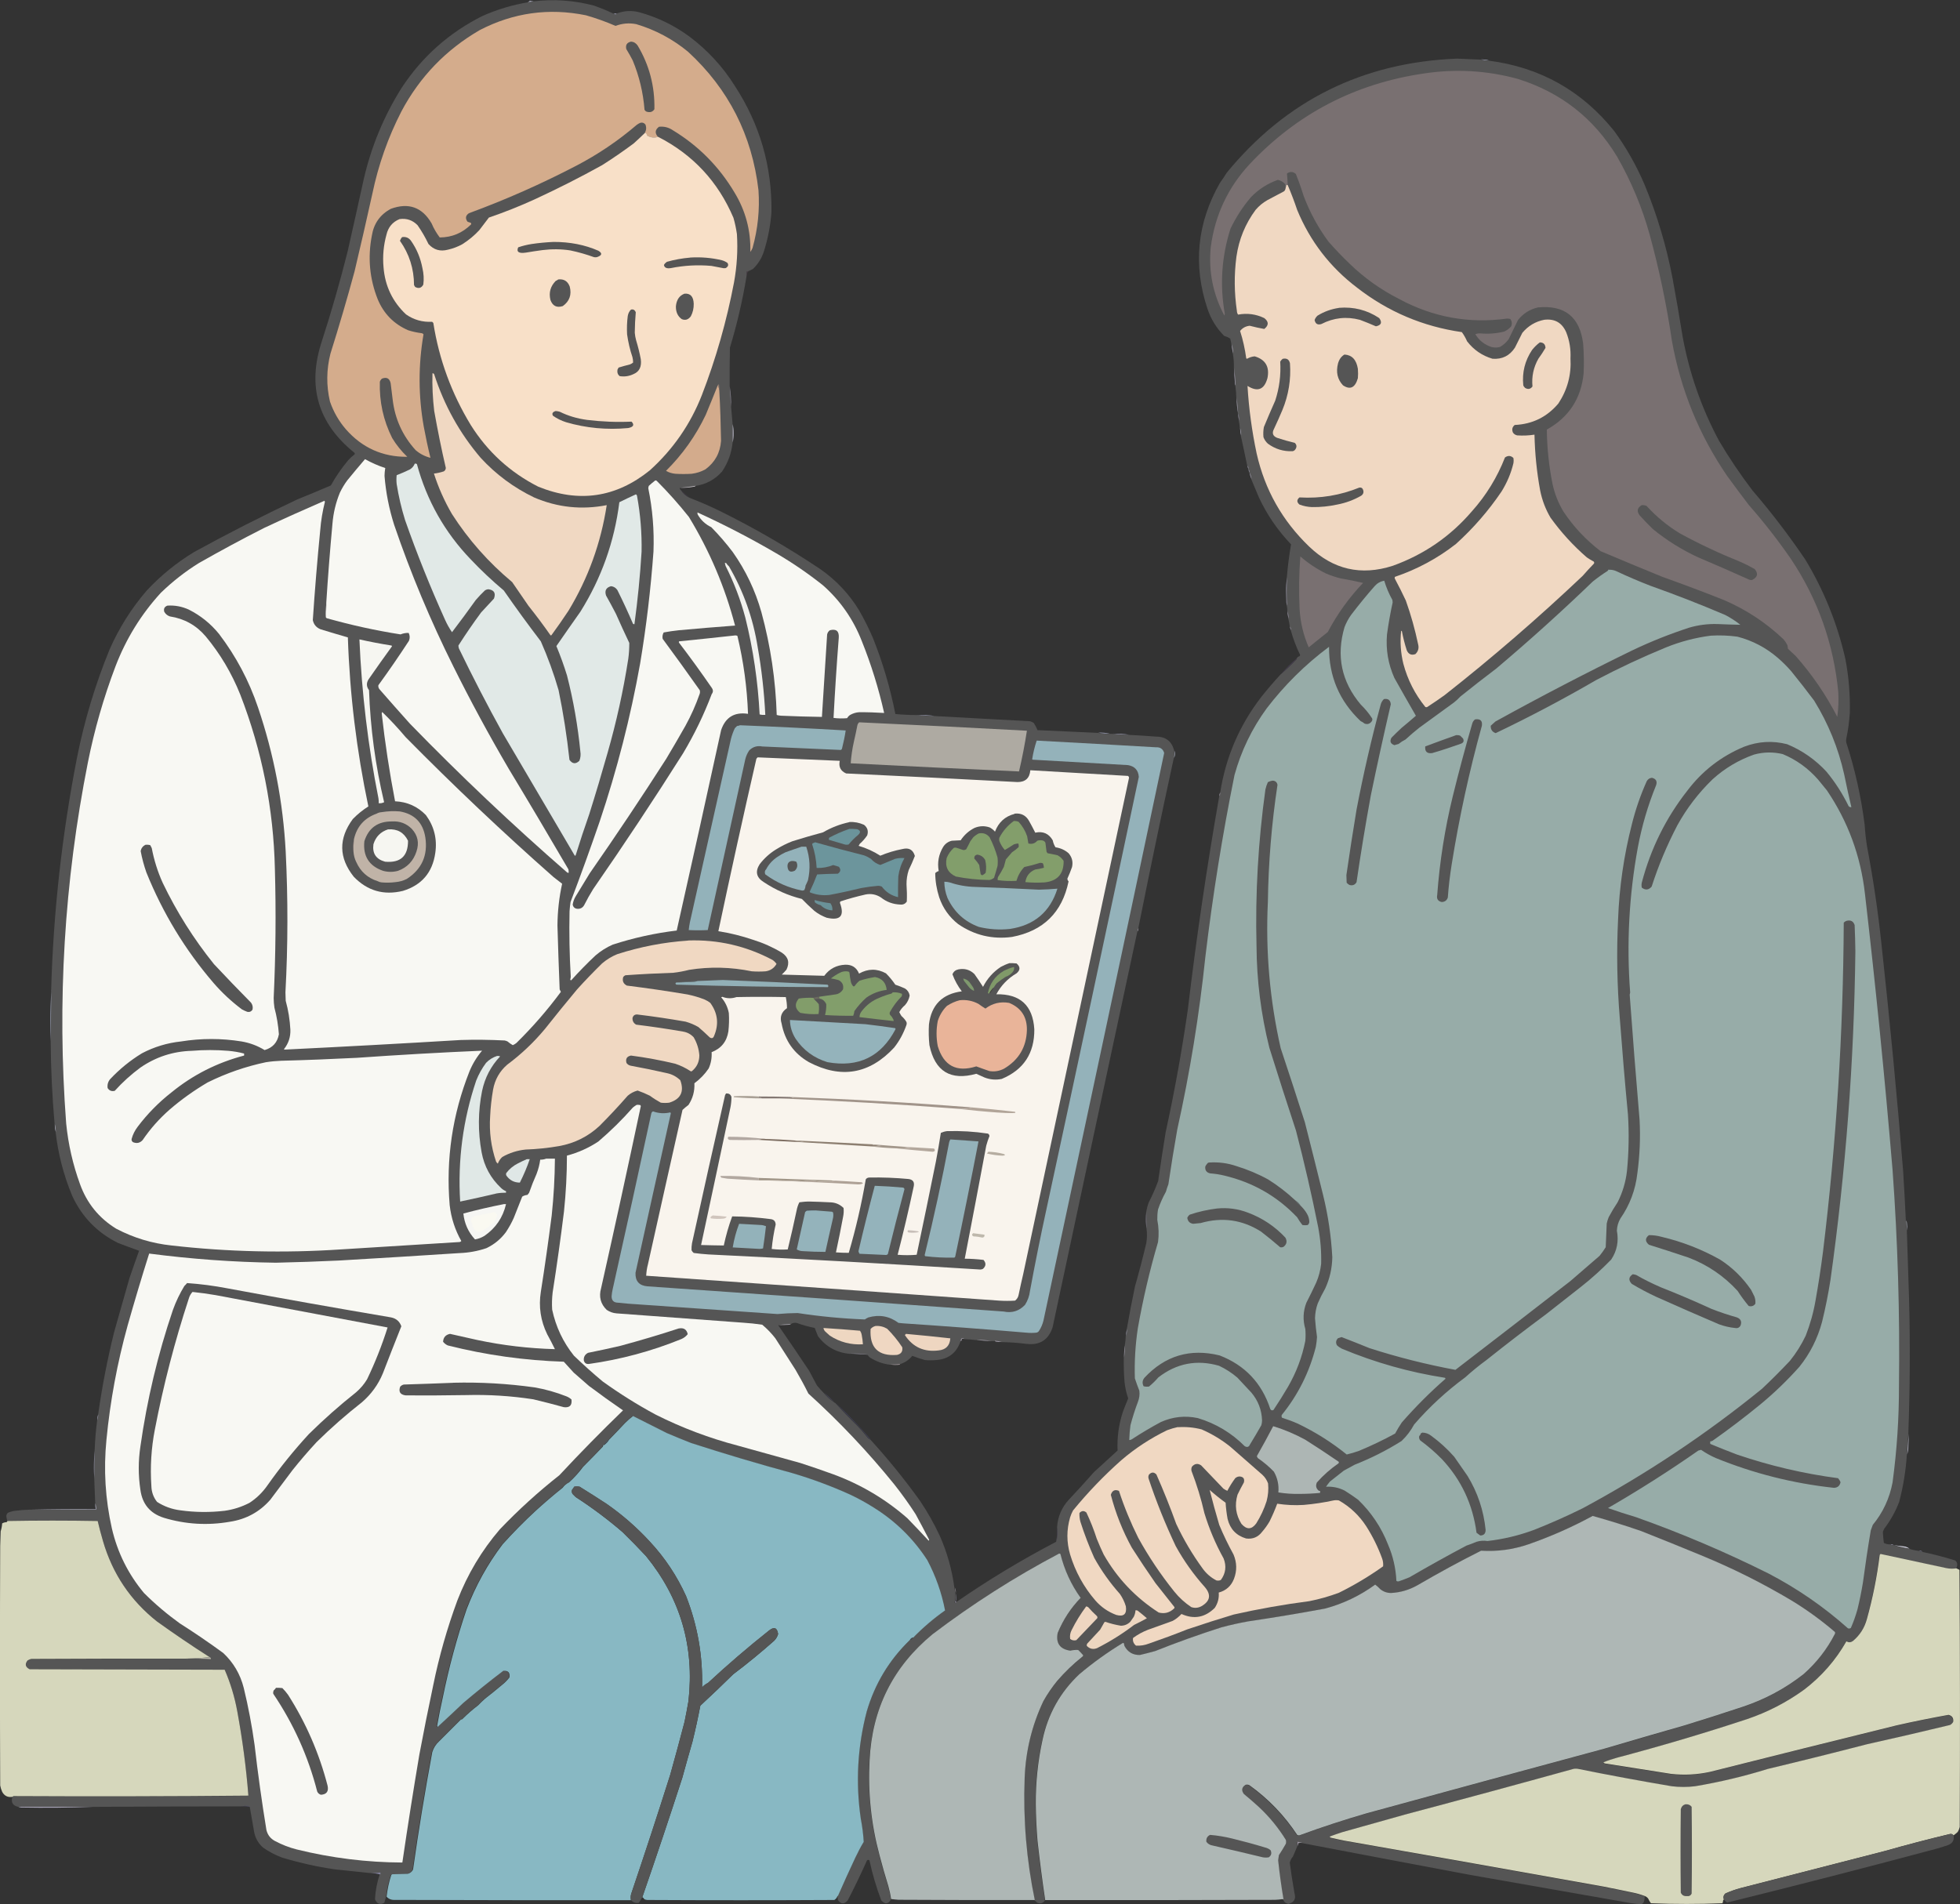
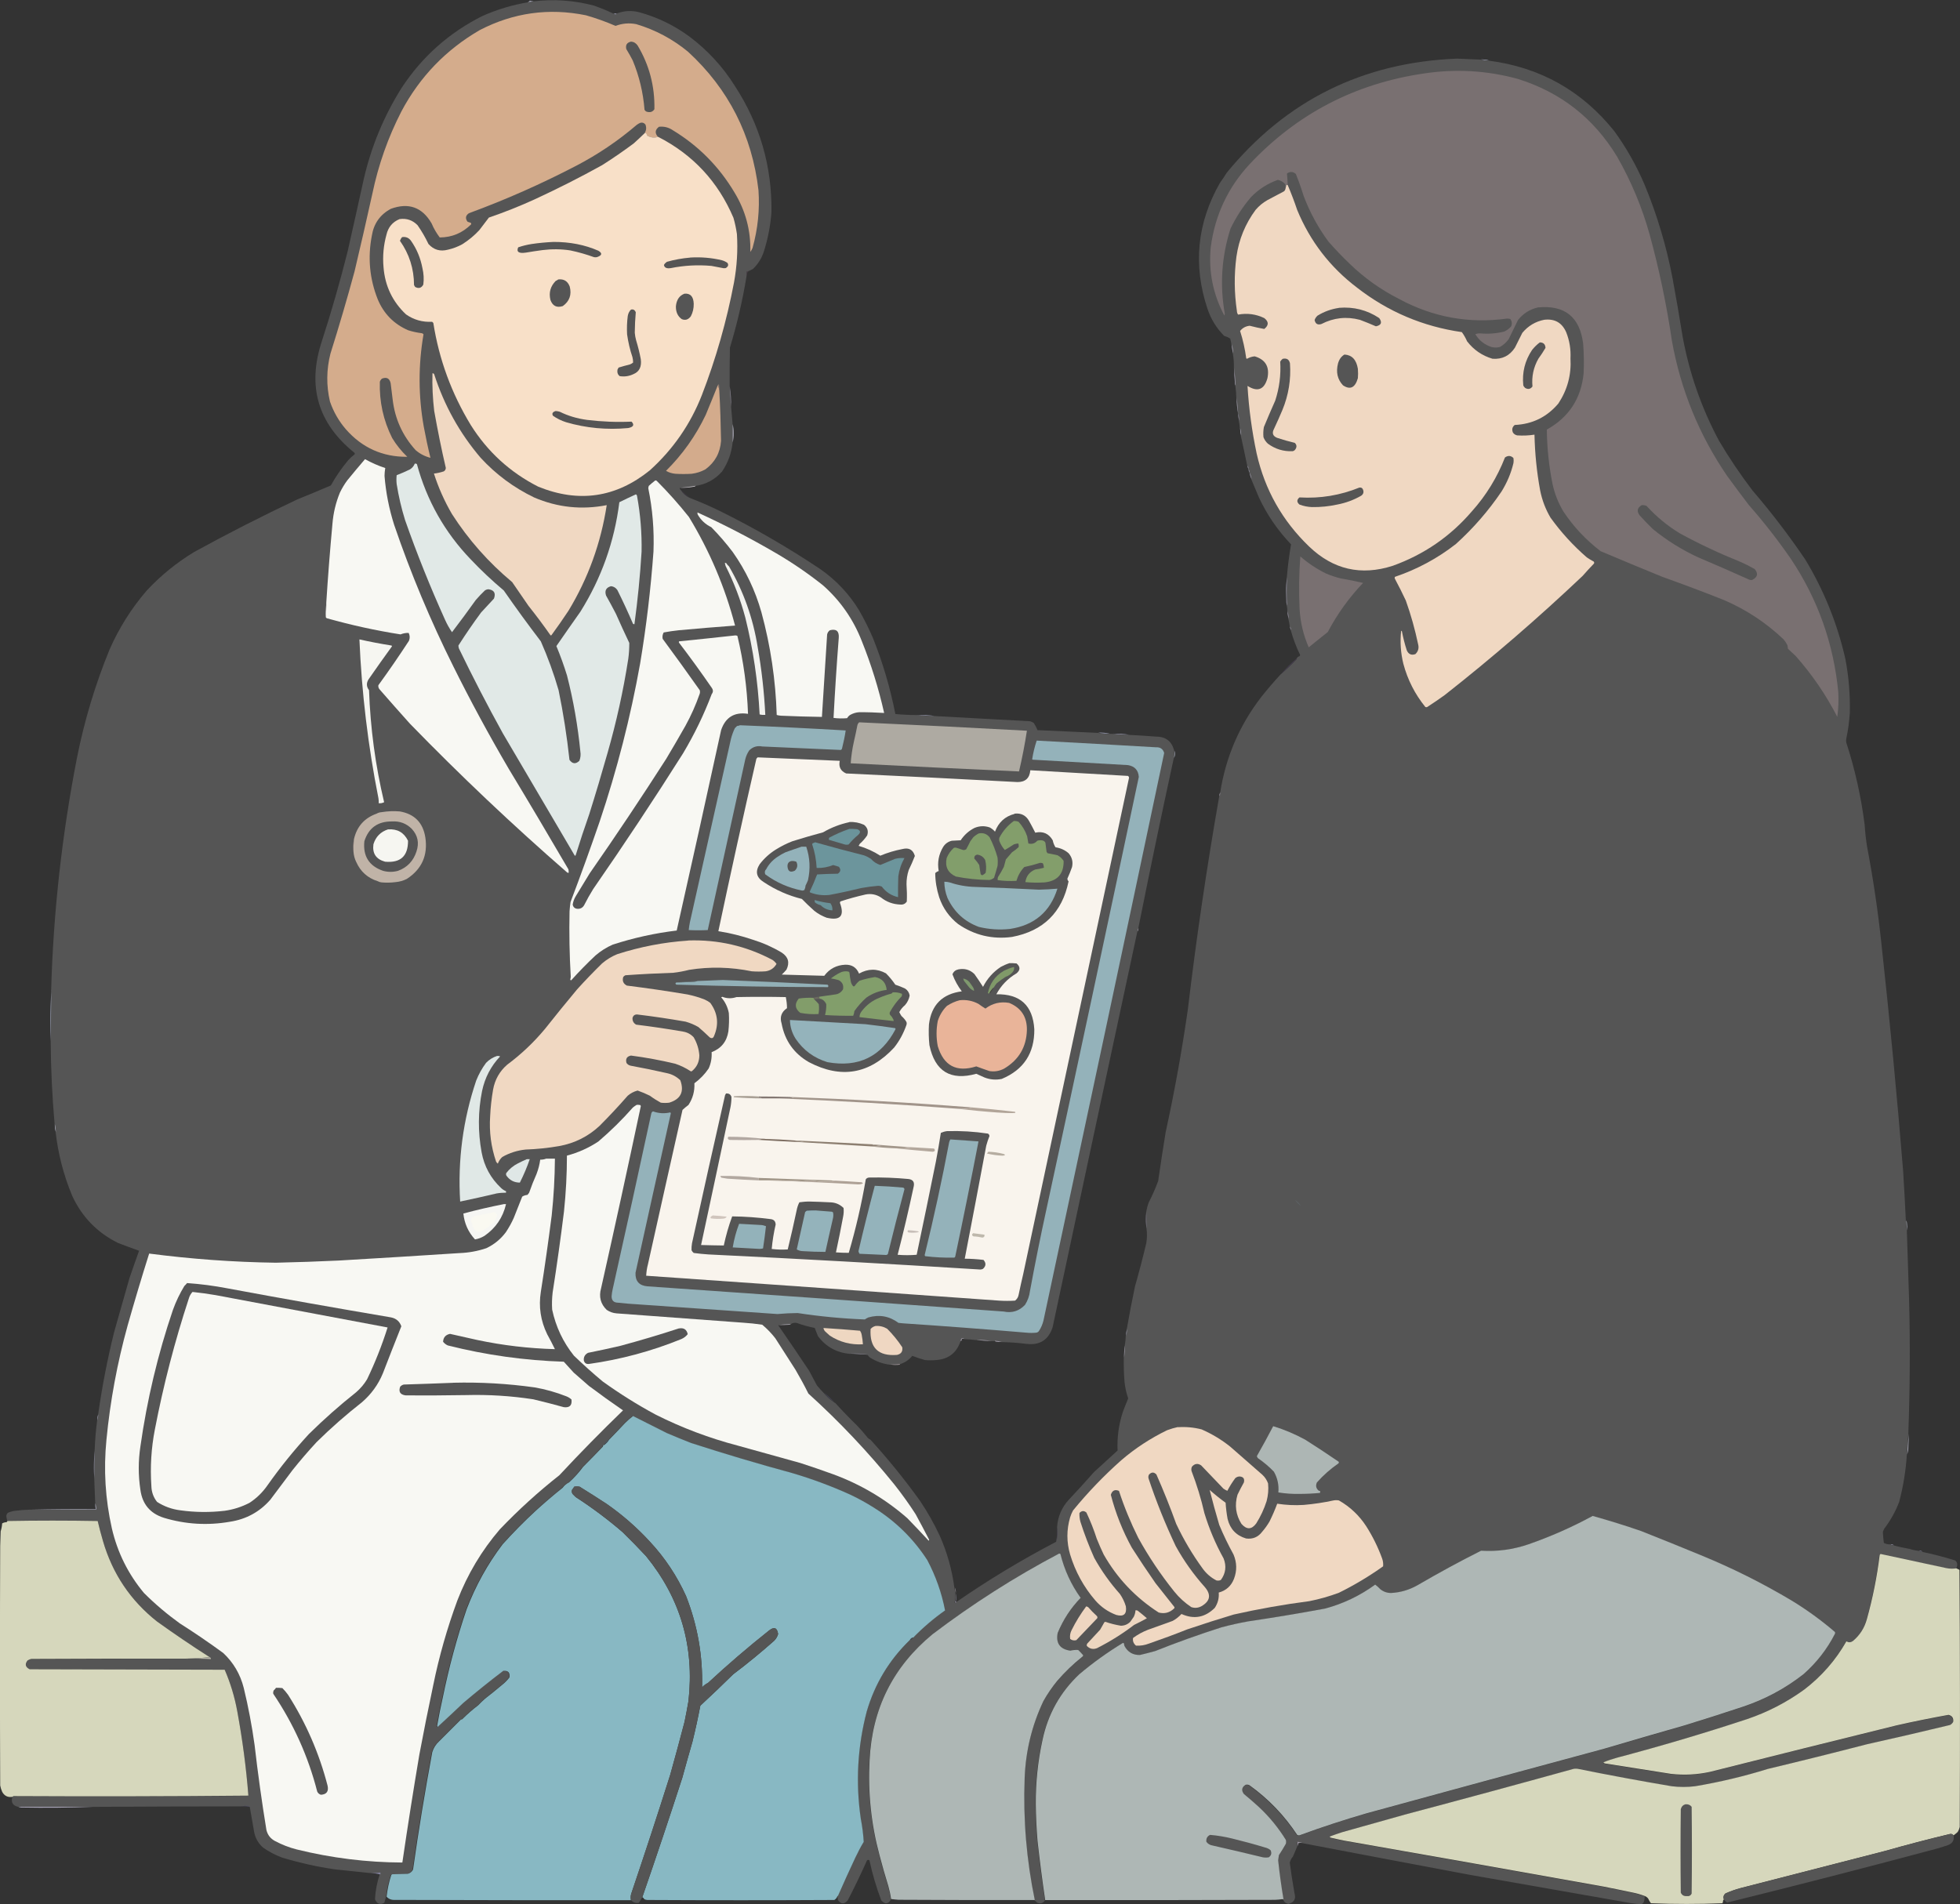
<svg xmlns="http://www.w3.org/2000/svg" id="a" viewBox="0 0 293.55 285.21">
  <rect x="0" y="0" width="293.55" height="285.21" fill="#333333" stroke="none" />
  <path d="M91.91,2.02c.08.06.18.11.3.15.08-.03.12-.08.15-.15,1.11-.42,2.24-.48,3.4-.18,2.72.75,5.21,1.96,7.47,3.62,2.75,2.06,5.03,4.54,6.84,7.43,3.74,5.75,5.57,12.06,5.47,18.93-.15,1.97-.52,3.89-1.11,5.77-.32,1.05-.88,1.95-1.66,2.7-.23.11-.45.23-.67.33-.1-.01-.18.01-.26.07-.04.25-.05.49-.04.74-.59,3.6-1.42,7.15-2.48,10.65-.04,1.92-.05,3.84-.04,5.77.03,1.05.1,2.08.22,3.11.07.86.14,1.73.22,2.59v2.74c-.16,1.59-.69,3.04-1.59,4.36-1.06,1.19-2.38,1.9-3.96,2.14-.79.13-1.58.23-2.37.3,0,.13.05.22.15.3.33.53.77.92,1.33,1.18,1.47.57,2.93,1.2,4.36,1.89,5.28,2.6,10.36,5.54,15.23,8.8,2.37,1.66,4.3,3.71,5.8,6.17.77,1.34,1.46,2.72,2.07,4.14,1.47,3.68,2.59,7.48,3.36,11.39,1.08.1,2.17.15,3.25.15.85.1,1.71.15,2.59.15,4.78.26,9.56.52,14.34.78.2.06.38.14.55.26.22.34.41.7.55,1.07,3.01.13,6.01.27,9.02.41.58.1,1.17.15,1.77.15h.52c.77.11,1.56.16,2.37.15,1.36.07,2.71.15,4.07.26,1.5,0,2.41.73,2.74,2.18,0,.35-.02.69-.07,1.04-1.85,8.49-3.62,16.99-5.32,25.51-.1.15-.15.32-.15.52-4.24,19.74-8.46,39.48-12.68,59.23-.63,1.92-1.95,2.74-3.96,2.48-1.23-.15-2.46-.24-3.7-.26-.33-.08-.68-.12-1.04-.15h-.52c-.73-.09-1.46-.14-2.22-.15-.61-.07-1.23-.12-1.85-.15-.38-.18-.55-.05-.52.37-.59,1.7-1.79,2.63-3.62,2.77-.57.05-1.13.05-1.7,0-.64-.18-1.27-.39-1.89-.63-.49.61-1.12,1.03-1.89,1.26-.49.06-.98.09-1.48.07-1.06-.14-2.05-.5-2.96-1.07-.14-.13-.26-.26-.37-.41-.86-.15-1.75-.2-2.66-.15-1.99-.18-3.58-1.07-4.77-2.66-.16-.41-.33-.82-.48-1.22-.9-.18-1.79-.42-2.66-.74-.35-.08-.67-.01-.96.18-.63.02-1.25.07-1.85.15,1.56,2.25,3.1,4.52,4.62,6.8.4.74.79,1.48,1.18,2.22.32.38.65.75,1,1.11.45.54.96,1.01,1.55,1.4.03.06.07.09.15.07,1.08,1.19,2.2,2.35,3.36,3.48.52.54,1.01,1.11,1.48,1.7.13.17.29.29.48.37,2.66,2.92,5.13,5.97,7.43,9.17,1.12,1.67,2.11,3.42,2.96,5.25,1.1,2.48,1.82,5.07,2.18,7.76.02.29.07.56.15.81.01.39,0,.79-.04,1.18-.15.1-.15.2,0,.3.07-.04.14-.09.18-.15,4.79-3.31,9.77-6.32,14.94-9.02.15-.71.2-1.45.15-2.22.11-1.56.69-2.92,1.74-4.07,1.28-1.36,2.54-2.74,3.77-4.14,1.18-1.08,2.37-2.17,3.55-3.25-.09-2,.18-3.94.81-5.84.25-.66.51-1.31.78-1.96-.28-.8-.46-1.63-.55-2.48-.1-1.21-.13-2.41-.11-3.62.08-.6.13-1.22.15-1.85.08-.46.13-.93.15-1.4.08-.33.13-.68.15-1.04.37-2.12.77-4.24,1.22-6.36.61-2.15,1.18-4.32,1.7-6.51.12-.72.13-1.43.04-2.14-.06-.81-.09-1.63-.07-2.44.09-.53.22-1.05.41-1.55.53-1.03,1-2.09,1.4-3.18.35-2.42.72-4.83,1.11-7.25,1.33-6.1,2.44-12.23,3.33-18.41,1.27-10.69,2.84-21.34,4.7-31.94.08-.18.13-.38.15-.59.83-5.31,2.89-10.1,6.17-14.34.91-1.15,1.86-2.25,2.85-3.33.83-.72,1.63-1.48,2.4-2.29.03-.04.05-.09.04-.15.1-.16.25-.27.44-.33.04-.05.07-.12.07-.18-.58-1.19-1.05-2.42-1.4-3.7,0-.2-.04-.37-.15-.52-.04-.41-.11-.8-.22-1.18,0-.39-.05-.76-.15-1.11.01-.28-.01-.55-.07-.81-.09-1.43-.09-2.86,0-4.29.14-1.67.35-3.32.63-4.95-1.99-2.08-3.59-4.42-4.81-7.02-.39-.92-.77-1.83-1.15-2.74-.04-.34-.14-.67-.3-.96,0-.2-.04-.37-.15-.52,0-.2-.04-.37-.15-.52-.31-1.51-.63-3.02-.96-4.51.01-.39-.03-.76-.15-1.11-.02-.37-.07-.74-.15-1.11,0-.39-.05-.76-.15-1.11-.06-.8-.13-1.59-.22-2.37-.02-.6-.07-1.19-.15-1.77-.06-.9-.13-1.79-.22-2.66.02-.72-.03-1.44-.15-2.14,0-.49-.08-.96-.22-1.4-.04-.3-.1-.6-.18-.89-.29-.17-.6-.31-.92-.41-1.14-1.15-1.96-2.49-2.48-4.03-2.19-6.56-1.57-12.85,1.85-18.86.36-.5.71-1.02,1.04-1.55,8.9-10.84,20.4-16.53,34.49-17.08,1.18.04,2.37.09,3.55.15.38.1.77.15,1.18.15,7.72,1,13.99,4.53,18.82,10.57,1.83,2.52,3.36,5.24,4.58,8.13,1.85,4.49,3.23,9.13,4.14,13.9.53,2.85,1.02,5.71,1.48,8.58,1,5.54,2.82,10.79,5.47,15.75,1.53,2.59,3.21,5.08,5.03,7.47,2.84,3.3,5.47,6.75,7.91,10.35,2.79,4.63,4.79,9.58,5.99,14.86.51,2.66.73,5.35.67,8.06-.08,1.29-.25,2.58-.52,3.84-.05.22-.05.44,0,.67,1.3,4.01,2.21,8.1,2.74,12.27.07,1.12.19,2.22.37,3.33.91,4.8,1.63,9.63,2.14,14.49,1.24,11.32,2.33,22.66,3.25,34.01.16,2.49.29,4.98.41,7.47.03.53.07,1.05.15,1.55.11,3.38.22,6.75.33,10.13.18,6.76.14,13.51-.11,20.26-.08,1.02-.15,2.06-.22,3.11-.15,2.4-.53,4.77-1.15,7.1-.55,1.44-1.29,2.77-2.22,3.99-.09.16-.17.34-.22.52.02.54.07,1.08.15,1.63.29.16.59.23.92.22.15.1.32.15.52.15.77.21,1.56.38,2.37.52.45.15.92.25,1.4.3.15.1.32.15.52.15,1.67.35,3.32.78,4.95,1.29.28.24.37.55.26.92-.06.09-.1.19-.11.3-.51.08-1.03.07-1.55-.04-3.27-.7-6.53-1.4-9.8-2.11-.07.03-.12.08-.15.15-.4,3.25-1.04,6.46-1.92,9.61-.36,1.32-1.06,2.42-2.11,3.29-.31.22-.63.23-.96.04-1.6,2.82-3.69,5.22-6.29,7.21-2.62,1.9-5.48,3.38-8.58,4.44-6.42,2.12-12.91,4.04-19.45,5.77-.71.19-1.4.42-2.07.7.07.11.16.17.3.18,3.28.53,6.55,1.04,9.83,1.55,1.96.22,3.91.12,5.84-.3,9.29-2.34,18.58-4.66,27.88-6.95,2.6-.59,5.21-1.12,7.84-1.59.54.13.78.47.7,1.04-.11.21-.27.37-.48.48-4.13,1.01-8.27,1.97-12.42,2.88-4.94,1.28-9.9,2.51-14.86,3.7-3.57,1.11-7.19,1.97-10.87,2.59-1.18.15-2.37.15-3.55,0-4.67-.79-9.33-1.65-13.97-2.59-.25-.05-.49-.05-.74,0-8.27,2.29-16.55,4.53-24.84,6.73-3.25.91-6.51,1.82-9.76,2.74-.65.21-1.29.43-1.92.67l.15.15c.66.16,1.33.31,2,.44,12.94,2.27,25.88,4.56,38.82,6.88,1.46.29,2.91.58,4.36.89.66.13,1.3.32,1.92.55,0,.25-.03.5-.11.74-.05.19-.16.32-.33.41-.57,0-1.14-.06-1.7-.15-7.99-1.4-15.97-2.8-23.96-4.21-8.41-1.58-16.82-3.17-25.21-4.77-.23-.07-.48-.12-.74-.15v.67c-.21.49-.42.98-.63,1.48-.23.28-.39.58-.48.92.2,1.52.43,3.04.7,4.55.26.87-.03,1.41-.89,1.63-.38-.05-.64-.24-.78-.59-.34-1.95-.61-3.91-.81-5.88.05-.26.08-.52.11-.78.36-.55.71-1.12,1.04-1.7.05-.2.05-.39,0-.59-1.12-1.81-2.47-3.45-4.03-4.92-.73-.68-1.48-1.33-2.26-1.96-.4-.55-.31-1,.26-1.37.21-.06.4-.03.59.07,2.83,2.05,5.21,4.52,7.14,7.43.13.08.26.09.41.04,3.27-1.2,6.57-2.29,9.91-3.25,11.87-3.25,23.75-6.48,35.64-9.69,3.99-1.17,7.98-2.33,11.98-3.48,2.94-.9,5.88-1.84,8.8-2.81,3.32-1.11,6.36-2.73,9.09-4.88,1.95-1.72,3.51-3.73,4.7-6.03.05-.1.05-.2,0-.3-2.03-1.74-4.19-3.3-6.47-4.7-4.35-2.6-8.89-4.87-13.61-6.8-2.97-1.24-5.95-2.44-8.95-3.62-2.4-.82-4.81-1.57-7.25-2.26-3.08,1.68-6.29,3.09-9.61,4.25-2.3.79-4.67,1.11-7.1.96-3.23,1.63-6.41,3.35-9.54,5.18-1.21.68-2.5,1.06-3.88,1.15-.62.01-1.18-.17-1.66-.55-.24-.26-.5-.5-.78-.7-2.27,1.66-4.77,2.86-7.51,3.59-3.83.71-7.68,1.35-11.53,1.92-1.34.24-2.67.53-3.99.89-3.35,1.07-6.65,2.25-9.91,3.55-.76.21-1.52.41-2.29.59-1.06.03-1.83-.42-2.33-1.37-.02-.12-.05-.25-.07-.37-.04-.04-.09-.06-.15-.07-2.3,1.39-4.49,2.96-6.54,4.7-2.86,2.7-4.7,6-5.51,9.87-.69,3.15-1.02,6.35-1,9.58.02,1.84.11,3.68.26,5.51.32,2.97.71,5.92,1.15,8.87-.29.44-.69.56-1.18.33-.11-.13-.24-.24-.37-.33-1.24-6-1.75-12.06-1.52-18.19.14-4.08,1.08-7.95,2.81-11.61.6-1.07,1.29-2.09,2.07-3.03,1.14-1.31,2.39-2.51,3.73-3.59.1-.06.15-.15.15-.26-.23-.27-.48-.53-.74-.78-.4-.02-.79.01-1.18.11-1.56-.24-2.19-1.12-1.89-2.66.82-1.98,1.96-3.73,3.44-5.25-1.43-1.99-2.44-4.19-3.03-6.58-.06-.03-.12-.06-.18-.07-6.66,3.52-12.98,7.55-18.97,12.09-5.93,4.89-9.07,11.19-9.43,18.89-.26,4.81.23,9.54,1.48,14.2.41,1.56.85,3.12,1.33,4.66.18.64.32,1.28.41,1.92-.39.74-.87.79-1.44.15-.74-1.95-1.33-3.95-1.77-5.99-.12-.1-.25-.1-.37,0-.9,2.02-1.86,4.02-2.88,5.99-.54.62-1.03.59-1.48-.07-.04-.17-.05-.34-.04-.52.85-1.93,1.73-3.85,2.62-5.77.38-.82.8-1.6,1.26-2.37-.07-1.16-.22-2.32-.44-3.48-.79-5.41-.5-10.76.89-16.05,1.21-4.16,3.37-7.73,6.47-10.72.19-.07.34-.19.44-.37,1.46-1.5,3.05-2.86,4.77-4.07-.51-2.65-1.4-5.16-2.66-7.54-2.09-3.22-4.76-5.84-8.02-7.87-1.11-.71-2.27-1.35-3.48-1.92-2.84-1.29-5.75-2.38-8.73-3.25-5.09-1.38-10.14-2.88-15.16-4.51-1.22-.47-2.43-.97-3.62-1.48-1.69-.85-3.38-1.7-5.06-2.55-.43.33-.84.69-1.22,1.07-.79.85-1.57,1.67-2.37,2.48-.28.2-.5.45-.67.74-.05.07-.13.09-.22.07.01.08,0,.15-.04.22-.97,1.02-1.96,2.03-2.96,3.03-.62.84-1.32,1.61-2.11,2.33-.39.19-.71.47-.96.81-1.43,1.14-2.78,2.29-4.07,3.48-1.73,1.61-3.37,3.27-4.92,4.99-2.25,2.98-4.05,6.23-5.4,9.76-1.46,4.31-2.64,8.7-3.55,13.16-.32,1.41-.61,2.83-.85,4.25.02.06.05.12.07.18,1.3-1.18,2.58-2.37,3.84-3.59,1.96-1.65,3.95-3.26,5.99-4.81.74-.07,1.05.26.92,1-.33.43-.72.81-1.15,1.15-.83.69-1.67,1.37-2.51,2.03-.35.32-.7.65-1.04,1-.83.63-1.62,1.32-2.37,2.07-.07.02-.15.05-.22.07l-3.22,3.22c-.49.45-.84.99-1.04,1.63-1.09,5.84-2.05,11.71-2.88,17.6-.17.32-.43.53-.78.63-.79.02-1.58.05-2.37.07l-.11.11c-.35,1.06-.59,2.14-.7,3.25-.09.29-.18.59-.26.89-.64.36-1.11.18-1.4-.52.07-1.26.3-2.49.7-3.7.09-.09.09-.19,0-.3-.49.07-.98.1-1.48.07-1.75-.18-3.5-.36-5.25-.55-2.68-.39-5.32-.99-7.91-1.77-1-.38-1.94-.87-2.81-1.48-.75-.66-1.21-1.48-1.37-2.48-.2-1.21-.41-2.42-.63-3.62-.19-.1-.41-.15-.67-.15-.24,0-.46.03-.67.07-7.37,0-14.74.03-22.11.07H2.74c-.82-.16-1.12-.66-.89-1.48.06-.02.11-.06.15-.11,11.73.06,23.46.04,35.2-.07-.34-4.22-.89-8.42-1.66-12.61-.38-2.16-1.01-4.24-1.89-6.25-9.74-.02-19.47-.05-29.21-.07-.65-.33-.74-.77-.3-1.33.18-.12.38-.19.59-.22,7.67-.04,15.33-.05,23-.04,1.28-.02,2.57,0,3.84.07.02-.14-.03-.24-.15-.3-2.69-1.71-5.32-3.5-7.91-5.36-3.98-3.15-6.67-7.18-8.1-12.09-.28-.98-.54-1.97-.78-2.96-4.52-.08-9.03-.08-13.53,0-.07-.23-.12-.46-.15-.7,0-.21.07-.38.22-.52.33-.15.67-.25,1.04-.3.76-.1,1.53-.16,2.29-.18h9.91c0-.34-.04-.66-.15-.96-.06-1.26-.11-2.51-.15-3.77,0-1.41.02-2.81.07-4.21.05-1.49.18-2.97.37-4.44.1-.28.14-.57.15-.89.59-4.17,1.39-8.28,2.4-12.35.76-2.68,1.53-5.37,2.29-8.06.47-1.38.95-2.74,1.44-4.1-1.05-.37-2.11-.77-3.18-1.18-3.11-1.55-5.39-3.91-6.84-7.06-1.28-3.07-2.1-6.25-2.48-9.54,0-.41-.05-.8-.15-1.18-.36-4.13-.56-8.27-.59-12.42,0-2.54.03-5.08.07-7.62.33-11.75,1.63-23.38,3.88-34.9,1.11-5.57,2.74-10.97,4.88-16.19,1.42-3.22,3.27-6.15,5.55-8.8,2.12-2.27,4.5-4.21,7.14-5.8,5.04-2.77,10.17-5.38,15.38-7.84,1.69-.69,3.38-1.39,5.06-2.11.74-1.34,1.61-2.59,2.59-3.77.3-.32.62-.62.96-.89.05-.07.05-.15,0-.22-5.51-4.43-7.13-10.02-4.88-16.78,1.43-4.42,2.71-8.88,3.84-13.38.82-3.64,1.64-7.29,2.44-10.94,1.12-4.82,2.99-9.33,5.62-13.53,3.08-4.71,7.14-8.32,12.16-10.83,2.16-.95,4.4-1.63,6.73-2.03.31,0,.61-.05.89-.15,3.05-.36,6.05-.15,9.02.63,1.01.35,2,.75,2.96,1.22Z" fill="#555" fill-rule="evenodd" />
  <path d="M79.93.17c-.28.1-.57.14-.89.15.12-.04.24-.12.33-.22.18.07.36.09.55.07Z" fill="#aab" fill-rule="evenodd" />
  <path d="M98.56,20.51c-.56.18-1.1.11-1.63-.18-.05-.12-.1-.25-.15-.37-.07-.04-.14-.05-.22-.04.24-.39.28-.81.11-1.26-.2-.26-.46-.35-.78-.26-.18.08-.36.18-.52.3-2.79,2.39-5.82,4.44-9.09,6.14-5.2,2.71-10.55,5.08-16.05,7.1-.5.34-.57.76-.22,1.26.14.07.29.12.44.15.11.06.15.15.11.26-1.3,1.29-2.86,1.95-4.7,1.96-.49-.65-.9-1.35-1.22-2.11-1.41-2.43-3.45-3.15-6.1-2.18-1.61.86-2.56,2.21-2.85,4.03-.63,3.27-.34,6.45.89,9.54.9,2.15,2.41,3.69,4.55,4.62.65.21,1.32.35,2,.44.13.01.23.08.3.18-.79,4.61-.78,9.22.04,13.83.29,1.56.62,3.12,1,4.66-.83-.21-1.57-.59-2.22-1.15-1.95-2.15-3.1-4.67-3.44-7.58-.1-.81-.2-1.63-.3-2.44-.16-.73-.59-.96-1.29-.7-.16.13-.27.29-.33.48-.09,2.97.52,5.78,1.85,8.43.63,1.04,1.38,1.97,2.26,2.81-3.7.03-6.77-1.35-9.21-4.14-1.05-1.22-1.84-2.6-2.37-4.14-.56-2.39-.53-4.79.07-7.17,1.29-4.09,2.5-8.21,3.62-12.35.92-3.86,1.8-7.73,2.66-11.61.9-4.32,2.35-8.44,4.36-12.35,2.75-5.17,6.66-9.22,11.72-12.16,5.04-2.61,10.34-3.35,15.9-2.22,1.51.43,2.99.96,4.44,1.59,1.01-.38,2.04-.47,3.11-.26,2.87.86,5.46,2.24,7.76,4.14,6.06,5.58,9.58,12.5,10.54,20.74.2,2.94-.1,5.82-.89,8.65-.09.21-.2.41-.33.59.08-3.22-.72-6.2-2.4-8.95-2.3-3.85-5.37-6.95-9.21-9.28-.63-.43-1.32-.6-2.07-.52-.6.45-.65.96-.15,1.52Z" fill="#d4ac8c" fill-rule="evenodd" />
  <path d="M91.91,2.02h.44c-.02.07-.07.12-.15.15-.11-.04-.21-.09-.3-.15Z" fill="#9897ab" fill-rule="evenodd" />
  <path d="M94.5,6.23c.42.03.75.23,1,.59,1.75,2.93,2.58,6.11,2.51,9.54-.23.36-.56.5-1,.41-.22-.03-.38-.14-.48-.33-.2-2.56-.79-5.03-1.77-7.39-.3-.58-.62-1.15-.96-1.7-.14-.61.1-.98.7-1.11Z" fill="#555" fill-rule="evenodd" />
  <path d="M221.82,8.9c.41,0,.81.04,1.18.15-.41,0-.8-.05-1.18-.15Z" fill="#abaec3" fill-rule="evenodd" />
  <path d="M192.84,27.68s-.1-.05-.15-.07c-.05.21-.1.4-.15.59.01-.2,0-.4-.04-.59-.3-.35-.67-.57-1.11-.67-1.54.55-2.89,1.41-4.03,2.59-1.23,1.44-2.25,3.02-3.07,4.73-1.33,4.18-1.62,8.43-.85,12.75-.02.09-.05.17-.07.26-1.71-3.22-2.39-6.64-2.03-10.28.63-4.74,2.55-8.86,5.77-12.35,7.11-7.59,15.85-12.14,26.21-13.64,4.71-.71,9.37-.44,13.97.81,6.45,2.01,11.41,5.89,14.9,11.65,2.11,3.69,3.74,7.58,4.88,11.68,1.43,5.23,2.54,10.53,3.33,15.9,1.32,7.36,4.08,14.12,8.28,20.26,1.07,1.47,2.15,2.92,3.25,4.36,2.26,2.57,4.35,5.25,6.29,8.06,4.04,6.05,6.4,12.7,7.1,19.96.07,1.24.02,2.47-.15,3.7-1.69-3.29-3.76-6.32-6.21-9.09-.39-.37-.79-.74-1.18-1.11-.02-.17-.05-.35-.07-.52-.16-.32-.36-.62-.59-.89-2.62-2.49-5.59-4.45-8.91-5.88-3.06-1.22-6.14-2.37-9.24-3.48-3.09-1.26-6.17-2.54-9.24-3.84-2.2-1.68-4.06-3.66-5.58-5.95-.77-1.29-1.32-2.67-1.63-4.14-.54-2.69-.82-5.4-.85-8.13,3.3-1.84,5.14-4.65,5.51-8.43.07-1.48.04-2.96-.07-4.44-.5-4-2.75-5.81-6.77-5.43-1.22.28-2.21.91-2.99,1.89-.46.97-.93,1.93-1.4,2.88-.36.48-.79.86-1.29,1.15-.58.16-1.15.11-1.7-.15-.86-.37-1.53-.96-2-1.77.23-.08.48-.12.74-.11,1.2.11,2.38.02,3.55-.26.42-.18.77-.44,1.07-.78.17-.39.13-.76-.11-1.11-.16-.04-.32-.07-.48-.07-5.7.79-11.09-.19-16.16-2.92-2.73-1.38-5.2-3.13-7.39-5.25-1.13-1.08-2.2-2.2-3.22-3.36-1.54-2.09-2.77-4.36-3.7-6.8-.35-1.13-.74-2.23-1.18-3.33-.41-.37-.86-.39-1.33-.07.05.56.09,1.13.11,1.7Z" fill="#797071" fill-rule="evenodd" />
  <path d="M96.57,19.91c.08-.01.15,0,.22.04.05.12.1.25.15.37.53.3,1.07.36,1.63.18,5.22,2.67,8.98,6.72,11.28,12.13.23.8.4,1.61.52,2.44.15,2.43,0,4.85-.44,7.25-1.1,5.78-2.7,11.4-4.81,16.86-1.71,4.37-4.31,8.13-7.8,11.28-5.07,4.09-10.64,4.91-16.71,2.44-4.21-2.14-7.57-5.21-10.09-9.21-2.88-4.73-4.76-9.83-5.62-15.31l-.18-.18c-1.44.08-2.75-.29-3.92-1.11-2.02-1.91-3.14-4.26-3.36-7.06-.15-1.65,0-3.28.44-4.88.26-1.12.91-1.9,1.96-2.33,1.06-.15,1.96.16,2.7.92.62.89,1.16,1.82,1.63,2.81.79.88,1.77,1.16,2.92.85.75-.17,1.47-.44,2.14-.81.94-.59,1.79-1.29,2.55-2.11l1.44-1.89c2.34-.8,4.63-1.71,6.88-2.74,3.42-1.58,6.78-3.28,10.06-5.1,1.62-1.02,3.19-2.11,4.73-3.25.58-.52,1.15-1.05,1.7-1.59Z" fill="#f8e0c8" fill-rule="evenodd" />
  <path d="M192.84,27.68c.53,1.23,1.01,2.49,1.44,3.77,1.94,4.7,4.93,8.58,8.98,11.65,4.62,3.59,9.84,5.81,15.68,6.65.31.43.57.88.78,1.37.99,1.29,2.26,2.16,3.81,2.62,1.45.11,2.57-.45,3.36-1.66.37-.74.74-1.48,1.11-2.22.87-1.04,1.96-1.7,3.29-1.96,1.57-.18,2.66.44,3.29,1.89.49,1.25.7,2.54.63,3.88.15,2.47-.46,4.72-1.81,6.77-1.71,2.03-3.89,3.1-6.54,3.22-.38.31-.46.69-.26,1.15.16.22.36.35.63.41.87.06,1.73.02,2.59-.11.06,2.81.34,5.59.85,8.36.29,1.45.8,2.8,1.55,4.07,1.57,2.19,3.39,4.18,5.43,5.95.33.23.68.44,1.04.63.08.09.09.19.04.3-.58.6-1.15,1.22-1.7,1.85-6.63,6.28-13.52,12.24-20.67,17.86-.85.61-1.71,1.2-2.59,1.77-.1.05-.2.05-.3,0-1.55-1.91-2.65-4.07-3.29-6.47-.4-1.63-.51-3.28-.33-4.95.04.02.08.04.11.07.19.98.43,1.94.74,2.88.26.58.7.77,1.29.55.41-.4.55-.88.41-1.44-.47-2.23-1.08-4.43-1.85-6.58-.51-1.1-1.06-2.18-1.63-3.25-.05-.1-.05-.2,0-.3,3.33-1.13,6.38-2.77,9.13-4.92,2.6-2.35,4.88-4.97,6.84-7.87.81-1.31,1.41-2.71,1.77-4.21.05-.27.05-.54,0-.81-.39-.37-.81-.39-1.26-.07-1.17,2.99-2.82,5.68-4.95,8.06-3.23,3.77-7.19,6.49-11.87,8.17-4.74,1.52-8.91.56-12.5-2.88-4.01-3.85-6.64-8.49-7.87-13.94-.71-3.35-1.17-6.73-1.37-10.13,1.52.95,2.52.56,2.99-1.18.34-1.68-.3-2.77-1.92-3.25-.41.04-.79.16-1.15.37-.04-.02-.08-.04-.11-.07-.19-1.4-.49-2.76-.92-4.1.36-.46.85-.72,1.44-.78.72.19,1.45.35,2.18.48.69-.55.69-1.09,0-1.63-1.25-.6-2.56-.77-3.92-.52-.12-.16-.18-.35-.18-.55-.4-2.71-.43-5.42-.07-8.13.37-2.59,1.33-4.93,2.88-7.02.5-.58,1.08-1.06,1.74-1.44.84-.44,1.67-.89,2.51-1.33.12-.11.2-.25.22-.41.05-.19.1-.38.15-.59.05.03.1.05.15.07Z" fill="#f0d8c2" fill-rule="evenodd" />
  <path d="M60.22,35.52c.57-.09,1.02.1,1.35.57.86,1.23,1.42,2.6,1.7,4.09.19.81.24,1.63.13,2.45-.28.52-.69.64-1.23.35-.06-.09-.11-.18-.16-.28-.01-2.44-.71-4.65-2.11-6.63.07-.2.17-.38.31-.53Z" fill="#555" fill-rule="evenodd" />
  <path d="M82.89,36.24c2.45-.01,4.7.43,6.73,1.32.63.38.55.7-.22.96-.15.03-.3.03-.44,0-1.13-.41-2.31-.75-3.55-1.01-1.37-.21-2.75-.22-4.14-.05-.84.11-1.68.24-2.51.38-1.06.16-1.45-.11-1.15-.79.64-.22,1.32-.39,2.03-.5,1.08-.16,2.17-.26,3.25-.31Z" fill="#555" fill-rule="evenodd" />
  <path d="M103.37,38.58c1.63-.1,3.2.04,4.73.4.33.09.61.23.85.4.2.3.11.56-.26.78-.1,0-.2.02-.3.02-.62-.11-1.23-.23-1.85-.35-2.06-.18-4.08-.07-6.06.33-.63.1-.98-.06-1.04-.47.09-.18.24-.33.44-.47,1.12-.32,2.28-.53,3.48-.63Z" fill="#555" fill-rule="evenodd" />
  <path d="M112.1,40.62c-.05.08-.11.16-.18.22-.01.21-.05.41-.11.59-.01-.25,0-.49.04-.74.07-.06.16-.09.26-.07Z" fill="#4d414a" fill-rule="evenodd" />
  <path d="M83.6,41.86c.86-.1,1.43.26,1.73,1.07.31,1.22-.03,2.2-1.04,2.92-.9.29-1.52-.01-1.85-.91-.27-1.11,0-2.06.79-2.86.14-.06.27-.13.38-.22Z" fill="#555" fill-rule="evenodd" />
  <path d="M102.51,43.99c.89-.07,1.35.43,1.39,1.51.01.69-.13,1.31-.44,1.89-.38.5-.83.64-1.36.41-.59-.42-.89-1.06-.87-1.92.09-.97.52-1.6,1.29-1.89Z" fill="#555" fill-rule="evenodd" />
  <path d="M94.5,46.38c.32-.09.56.03.72.38-.09,1.02-.14,2.05-.15,3.08.03.39.1.76.2,1.13.28.92.52,1.87.7,2.83.15,1.12-.21,1.87-1.07,2.23-.68.33-1.38.43-2.1.31-.28-.23-.39-.55-.32-.97.05-.11.11-.22.17-.31.56-.17,1.13-.33,1.7-.47.17-.07.33-.16.47-.28,0-.28-.03-.55-.1-.82-.37-1.09-.63-2.22-.8-3.39-.05-.93-.02-1.85.1-2.77.07-.39.23-.71.47-.94Z" fill="#555" fill-rule="evenodd" />
  <path d="M200.54,46.11c2.2-.18,4.21.33,6.03,1.54.47.66.3,1.07-.5,1.23-.79-.34-1.58-.67-2.39-.97-2.01-.53-3.94-.32-5.78.63-.55.17-.89-.02-1.01-.6.09-.26.24-.48.44-.66.99-.61,2.06-.99,3.21-1.16Z" fill="#555" fill-rule="evenodd" />
  <path d="M230.62,51.29c.54,0,.82.28.85.82-.33.56-.69,1.11-1.07,1.63-.73,1.29-1.02,2.67-.88,4.15-.29.4-.66.48-1.1.22-.13-.11-.23-.24-.28-.41-.19-1.92.25-3.68,1.32-5.28.34-.43.73-.81,1.16-1.13Z" fill="#555" fill-rule="evenodd" />
  <path d="M184.48,51.56c.14.45.22.92.22,1.4-.14-.45-.21-.92-.22-1.4Z" fill="#a4a0ae" fill-rule="evenodd" />
  <path d="M192.16,53.74c.57-.11.92.12,1.04.69.17,2.42-.21,4.74-1.13,6.98-.4.95-.82,1.89-1.26,2.83-.34.64-.18,1.09.47,1.35.87.29,1.75.54,2.64.75.3.29.33.61.09.97-.1.15-.24.24-.41.28-1.37.06-2.61-.32-3.71-1.13-.3-.27-.52-.6-.66-.97-.05-.51-.03-1.01.06-1.51.55-1.33,1.11-2.65,1.7-3.96.62-1.9.87-3.85.75-5.85.11-.18.24-.33.41-.44Z" fill="#555" fill-rule="evenodd" />
  <path d="M201.37,53.11c1.12.07,1.78.78,2,2.14.04.47.04.94,0,1.4-.41,1.43-1.15,1.79-2.23,1.07-.83-.89-1.08-1.98-.74-3.29.18-.63.51-1.07.98-1.33Z" fill="#555" fill-rule="evenodd" />
  <path d="M64.77,55.92c.12-.01.21.04.26.15,1.5,4.65,3.81,8.81,6.95,12.5,2.3,2.5,4.97,4.48,8.02,5.95,3.5,1.5,7.13,1.88,10.87,1.15-.87,5.67-2.78,10.95-5.73,15.82-.82,1.24-1.67,2.46-2.55,3.66-.05.05-.1.05-.15,0-1.05-1.5-2.15-2.97-3.29-4.4l-2.44-3.55c-3.54-2.95-6.55-6.35-9.02-10.2-1.12-1.92-2.02-3.94-2.7-6.06.5-.06,1-.17,1.48-.33.19-.12.29-.29.3-.52-.66-2.83-1.23-5.68-1.74-8.54-.22-1.87-.31-3.74-.26-5.62Z" fill="#f0d8c2" fill-rule="evenodd" />
  <path d="M184.85,55.11c.09.88.16,1.76.22,2.66-.06-.08-.1-.18-.11-.3-.08-.79-.11-1.58-.11-2.37Z" fill="#a09cab" fill-rule="evenodd" />
  <path d="M107.51,57.7c.12.25.19.52.22.81.14,2.51.22,5.03.26,7.54-.13,1.78-.91,3.2-2.33,4.25-.65.36-1.34.58-2.07.67-.81.05-1.63.05-2.44,0-.51-.05-.98-.19-1.4-.44,2.47-2.45,4.45-5.24,5.95-8.39.61-1.48,1.22-2.96,1.81-4.44Z" fill="#d3ab8c" fill-rule="evenodd" />
  <path d="M107.73,58.51c-.03-.29-.1-.56-.22-.81.04-.13.1-.15.18-.07.04.29.05.59.04.89Z" fill="#8e796f" fill-rule="evenodd" />
  <path d="M109.29,57.85c.16,1.02.24,2.05.22,3.11-.12-1.02-.2-2.06-.22-3.11Z" fill="#837f8a" fill-rule="evenodd" />
  <path d="M83.21,61.57c.22.01.43.05.63.11,1.23.61,2.59,1.02,4.09,1.22,2.21.27,4.43.36,6.66.26.45.48.29.8-.5.96-3.22.3-6.32,0-9.3-.87-.75-.24-1.41-.57-1.98-.98-.18-.33-.04-.56.41-.7Z" fill="#555" fill-rule="evenodd" />
  <path d="M185.22,59.55c.09.78.17,1.56.22,2.37-.17-.77-.24-1.56-.22-2.37Z" fill="#9c98a5" fill-rule="evenodd" />
  <path d="M185.44,61.91c.1.35.15.72.15,1.11-.1-.35-.15-.72-.15-1.11Z" fill="#8f8b9c" fill-rule="evenodd" />
  <path d="M185.74,64.13c.11.35.16.72.15,1.11-.1-.35-.15-.72-.15-1.11Z" fill="#a9a7b6" fill-rule="evenodd" />
  <path d="M109.73,63.54c.11.44.16.89.15,1.37.01.47-.04.93-.15,1.37v-2.74Z" fill="#b0afbc" fill-rule="evenodd" />
  <path d="M48.8,92.45c.04-.74.07-1.48.07-2.22.25-3.92.56-7.84.92-11.76.13-1.61.5-3.17,1.11-4.66.31-.65.68-1.27,1.11-1.85.87-1.07,1.76-2.13,2.66-3.18.97.54,1.98.99,3.03,1.33-.07.39-.1.78-.11,1.18.2,2.49.68,4.93,1.44,7.32,2.48,7.27,5.44,14.34,8.87,21.22,2.59,5.21,5.35,10.31,8.28,15.31,3.02,5,6,10.03,8.95,15.08.04.17.05.34.04.52-.08.01-.15,0-.22-.04-8.16-7.1-16.01-14.53-23.55-22.29-1.52-1.69-3.02-3.39-4.51-5.1-.18-.19-.26-.41-.22-.67,1.59-2.18,3.11-4.4,4.58-6.65.16-.4.15-.79-.04-1.18-.41-.02-.82.06-1.22.22-3.71-.58-7.37-1.39-10.98-2.4-.11-.03-.18-.09-.22-.18Z" fill="#f8f8f3" fill-rule="evenodd" />
  <path d="M62.11,69.45c.12-.02.23,0,.33.07,1.48,5.46,4.17,10.22,8.06,14.27,1.57,1.66,3.22,3.21,4.95,4.66,1.79,2.58,3.64,5.12,5.55,7.62,1.05,2.38,1.94,4.82,2.66,7.32.71,3.44,1.25,6.92,1.63,10.43.44.62.93.67,1.48.15.18-.45.23-.92.15-1.4-.38-3.85-1.04-7.64-2-11.39-.46-1.49-.99-2.96-1.59-4.4,1.19-1.72,2.38-3.43,3.59-5.14,3.15-5.03,5.1-10.5,5.84-16.41.82-.4,1.64-.8,2.48-1.18.11.07.17.16.18.3.5,2.74.72,5.5.67,8.28-.22,3.64-.58,7.26-1.07,10.87-.09.02-.16,0-.22-.07-.73-1.7-1.5-3.37-2.33-5.03-.23-.35-.55-.55-.96-.59-.73.2-.98.67-.74,1.4.51.91,1.01,1.82,1.48,2.74.65,1.47,1.31,2.92,2,4.36,0,.79-.04,1.58-.15,2.37-.74,4.77-1.78,9.48-3.11,14.12-.87,3.07-1.78,6.13-2.74,9.17-.72,2.04-1.39,4.08-2.03,6.14-.04.08-.09.09-.15.04-3.58-6.1-7.17-12.2-10.76-18.3-2.31-4.18-4.5-8.42-6.58-12.72-.05-.15-.07-.3-.07-.44,1.08-1.69,2.21-3.34,3.4-4.95.64-.69,1.28-1.38,1.92-2.07.3-.82.03-1.28-.81-1.4-.2,0-.39.07-.55.18-.48.45-.93.93-1.37,1.44-1.15,1.62-2.34,3.22-3.55,4.81-.4-.58-.75-1.2-1.04-1.85-2.21-4.89-4.21-9.87-5.99-14.94-.55-1.77-.97-3.57-1.26-5.4-.05-.44-.05-.89,0-1.33.66-.25,1.31-.54,1.96-.85.34-.2.59-.49.74-.85Z" fill="#e1e9e7" fill-rule="evenodd" />
  <path d="M186.85,69.75c.1.15.15.32.15.52-.1-.15-.15-.32-.15-.52Z" fill="#9d99ac" fill-rule="evenodd" />
  <path d="M187,70.27c.1.15.15.32.15.52-.1-.15-.15-.32-.15-.52Z" fill="#9796a7" fill-rule="evenodd" />
  <path d="M187.15,70.79c.16.3.25.62.3.96-.16-.3-.25-.62-.3-.96Z" fill="#a09dad" fill-rule="evenodd" />
  <path d="M98.12,71.97c.08-.01.15,0,.22.04,1.72,1.72,3.34,3.54,4.84,5.43,3.09,5.08,5.4,10.5,6.91,16.27-2.81.21-5.62.44-8.43.7-.76.08-1.51.19-2.26.33-.17.3-.22.62-.15.96,1.88,2.54,3.73,5.11,5.55,7.69.05.17.05.35,0,.52-.58,1.66-1.29,3.27-2.14,4.81-.94,1.66-1.9,3.31-2.88,4.95-3.71,5.79-7.53,11.51-11.46,17.15-.69,1.13-1.38,2.27-2.07,3.4-.25.4-.41.83-.48,1.29.09.41.35.62.78.63.44,0,.76-.21.96-.59.41-.81.85-1.6,1.33-2.37,4.63-6.68,9.12-13.46,13.46-20.33,1.69-2.83,3.12-5.78,4.29-8.87.24-.31.24-.63,0-.96-1.57-2.28-3.2-4.53-4.88-6.73-.05-.07-.05-.15,0-.22,2.81-.28,5.62-.58,8.43-.89.11,0,.2.03.3.07.92,3.84,1.45,7.74,1.59,11.68-2.03-.31-3.38.51-4.03,2.44-2.18,10.01-4.4,20.02-6.65,30.02-3.25.39-6.44,1.09-9.58,2.11-.95.41-1.81.96-2.59,1.63-1.26,1.18-2.47,2.42-3.62,3.7-.08.03-.13,0-.15-.11.03-.13.06-.27.07-.41-.19-3.26-.25-6.53-.18-9.8.03-.47.08-.94.15-1.4,1.52-3.99,2.97-8.01,4.36-12.05,2.6-7.74,4.62-15.62,6.06-23.66.93-5.56,1.59-11.16,2-16.78.12-3.2-.14-6.36-.78-9.5.02-.11.05-.22.07-.33.31-.29.63-.56.96-.81Z" fill="#f8f8f3" fill-rule="evenodd" />
  <path d="M203.61,73.04c.26-.04.44.06.53.31.15.37.05.68-.28.91-1.12.64-2.31,1.08-3.58,1.32-1.24.27-2.5.4-3.77.38-.65-.02-1.28-.15-1.89-.38-.42-.36-.42-.71,0-1.07,3.12.19,6.11-.31,8.99-1.48Z" fill="#555" fill-rule="evenodd" />
  <path d="M104.18,72.78c-.03.05-.08.09-.15.11-.73.14-1.47.2-2.22.18.78-.06,1.57-.16,2.37-.3Z" fill="#cac5ca" fill-rule="evenodd" />
  <path d="M101.97,73.37c.42.42.87.82,1.33,1.18-.56-.26-1-.66-1.33-1.18Z" fill="#3e3844" fill-rule="evenodd" />
-   <path d="M48.51,75c.09.03.14.09.15.18-.35,1.4-.59,2.81-.7,4.25-.44,4.48-.81,8.97-1.11,13.46.14.66.52,1.11,1.15,1.37,1.37.42,2.73.83,4.1,1.22.28,8.53,1.31,16.97,3.07,25.32-.84.53-1.62,1.16-2.33,1.89-2.16,2.93-2.11,5.81.15,8.65,2.04,2.11,4.49,2.81,7.36,2.11,2.81-.86,4.42-2.75,4.84-5.66.31-2.09-.16-3.99-1.4-5.69-1.26-1.3-2.8-1.99-4.62-2.07-.84-4.36-1.51-8.75-2-13.16.02-.07.05-.15.07-.22,1.24,1.2,2.41,2.46,3.51,3.77,7.16,7.26,14.54,14.25,22.15,20.96.42.34.86.67,1.29,1-.45,2.05-.68,4.13-.7,6.25.09,3.19.2,6.38.33,9.58.06.12.12.25.18.37-2.01,2.72-4.23,5.27-6.65,7.65-.17.14-.35.25-.55.33-.28-.16-.54-.34-.78-.55-.14-.07-.29-.12-.44-.15-2.19-.11-4.39-.14-6.58-.07-8.8.53-17.6,1.01-26.4,1.44-.02-.02-.05-.05-.07-.07.68-.85,1-1.83.96-2.92-.08-1.47-.31-2.91-.7-4.33-.01-.42-.02-.84-.04-1.26.38-7.02.39-14.05.04-21.07-.39-7.39-1.77-14.59-4.14-21.59-1.35-4.01-3.3-7.68-5.84-11.02-1.26-1.55-2.77-2.77-4.55-3.66-1.01-.46-2.07-.66-3.18-.59-.44.16-.6.46-.48.92.19.34.48.58.85.7,2.16.33,3.95,1.33,5.36,2.99,2.18,2.62,3.9,5.53,5.18,8.73,3.25,8.39,4.98,17.09,5.18,26.1.18,6.45.12,12.89-.18,19.34,0,.48.04.96.11,1.44.35,1.31.57,2.64.67,3.99-.22,1.23-.93,2.02-2.14,2.37-1.06-.65-2.21-1.08-3.44-1.29-3.03-.49-6.06-.49-9.09,0-2.07.22-4.01.81-5.84,1.77-1.76,1.07-3.35,2.37-4.77,3.88-.32.39-.44.83-.37,1.33.25.39.61.53,1.07.41,1.17-1.3,2.45-2.45,3.84-3.48,2.31-1.59,4.87-2.43,7.69-2.51,1.82-.15,3.65-.15,5.47,0,.8.07,1.59.2,2.37.41v.3c-4.04,1.06-7.66,2.89-10.87,5.51-1.91,1.49-3.6,3.21-5.06,5.14-.43.56-.74,1.18-.92,1.85-.03.21.05.37.22.48.56.23,1.04.12,1.44-.33,1.15-1.69,2.49-3.2,4.03-4.55,1.77-1.53,3.67-2.88,5.69-4.07,2.78-1.38,5.69-2.39,8.73-3.03.76-.12,1.52-.19,2.29-.22,3.77-.1,7.54-.25,11.31-.44,6.26-.44,12.52-.8,18.78-1.07-.79.93-1.42,1.96-1.89,3.11-2.55,6.44-3.54,13.12-2.96,20.04.22,1.91.8,3.7,1.74,5.36-.06.07-.14.12-.22.15-5.94.38-11.88.75-17.82,1.11-8.47.56-16.93.37-25.36-.59-2.93-.31-5.69-1.15-8.28-2.51-2.59-1.59-4.4-3.82-5.43-6.69-1.07-2.94-1.76-5.97-2.07-9.09-1.37-18.16-.29-36.18,3.25-54.05.98-4.92,2.36-9.73,4.14-14.42,1.58-4.12,3.84-7.79,6.8-11.02,1.75-1.69,3.66-3.19,5.73-4.47,3.21-1.82,6.46-3.58,9.76-5.25,2.97-1.39,5.95-2.73,8.95-4.03Z" fill="#f8f8f3" fill-rule="evenodd" />
  <path d="M245.86,75.67c.26-.02.5.01.74.11,1.49,1.63,3.16,3.01,5.03,4.14,2.91,1.58,5.89,2.98,8.95,4.21.76.33,1.5.7,2.22,1.11.57.68.44,1.22-.37,1.63-.18.04-.35.01-.52-.07-2.53-1.14-5.06-2.25-7.62-3.33-2.43-1.13-4.67-2.53-6.73-4.21-.68-.66-1.33-1.33-1.96-2.03-.49-.62-.41-1.14.26-1.55Z" fill="#555" fill-rule="evenodd" />
  <path d="M104.48,76.77c4.03,1.84,7.94,3.87,11.76,6.1,2.46,1.44,4.8,3.04,7.02,4.81,2.6,2.3,4.53,5.08,5.8,8.32,1.41,3.51,2.53,7.11,3.36,10.8-1.25-.08-2.51-.12-3.77-.11-.45.03-.86.16-1.26.37-.22.12-.39.3-.52.52-.68.06-1.36.05-2.03-.04.21-3.99.47-7.99.78-11.98.08-1.02-.37-1.4-1.33-1.15-.22.16-.35.36-.41.63-.25,4.12-.51,8.23-.78,12.35-2.05-.03-4.09-.09-6.14-.18-.22-.02-.43-.05-.63-.11-.16-5.22-.92-10.35-2.29-15.38-.92-3.27-2.35-6.27-4.29-9.02-.99-1.31-2.06-2.55-3.22-3.73-.87-.42-1.55-1.05-2.03-1.89-.04-.1-.05-.19-.04-.3Z" fill="#f8f8f3" fill-rule="evenodd" />
  <path d="M194.76,83.36c1.17,1.02,2.45,1.87,3.84,2.55.72.31,1.46.55,2.22.74,1.12.19,2.23.41,3.33.67-2.1,2.2-3.86,4.65-5.29,7.36-.96.75-1.9,1.52-2.85,2.29-.8-1.83-1.26-3.75-1.37-5.77-.12-2.61-.09-5.23.11-7.84Z" fill="#797071" fill-rule="evenodd" />
  <path d="M108.55,84.32c.08-.01.15,0,.22.04.11.18.24.34.41.48,2.17,3.73,3.6,7.74,4.29,12.05.6,3.38.98,6.78,1.15,10.2-.29.02-.57,0-.85-.07-.25-4.9-.96-9.73-2.14-14.49-.72-2.7-1.71-5.29-2.96-7.76-.04-.15-.07-.3-.11-.44Z" fill="#f2f2ee" fill-rule="evenodd" />
-   <path d="M240.97,85.35c.36-.02.71.04,1.04.18,1.7.8,3.43,1.54,5.18,2.22,3.77,1.34,7.49,2.79,11.17,4.36.82.42,1.58.91,2.29,1.48-1.15-.02-2.29-.06-3.44-.11-1.45-.04-2.86.14-4.25.55-2.85.93-5.64,2.04-8.36,3.33-6.96,3.39-13.84,6.97-20.63,10.72-.23.22-.46.43-.7.63-.03.56.22.93.74,1.11,5.13-2.45,10.14-5.1,15.05-7.95,3.38-1.78,6.86-3.41,10.43-4.88,2.17-.88,4.41-1.47,6.73-1.77,1.34-.08,2.67-.03,3.99.15,2.27.59,4.29,1.65,6.06,3.18.73.63,1.4,1.3,2.03,2.03,1.16,1.43,2.3,2.89,3.4,4.36,2.12,3.43,3.63,7.13,4.51,11.09.33,1.63.69,3.26,1.07,4.88-.16.02-.3-.03-.41-.15-.91-1.86-2.01-3.59-3.33-5.18-1.67-1.8-3.63-3.17-5.88-4.1-2.18-.56-4.32-.43-6.43.37-3.46,1.44-6.31,3.65-8.54,6.62-3.2,4.08-5.46,8.66-6.8,13.75-.05.25-.05.49,0,.74.54.42,1.03.37,1.48-.15,1.02-3.18,2.31-6.23,3.84-9.17,1.41-2.56,3.17-4.86,5.29-6.91,1.82-1.65,3.89-2.88,6.21-3.7,1.43-.39,2.86-.41,4.29-.07,2.04.85,3.8,2.12,5.29,3.81.44.54.89,1.08,1.33,1.63,3.15,4.66,5.05,9.81,5.69,15.45,1.6,13.8,2.98,27.6,4.14,41.41.78,10.76,1.1,21.53.96,32.31.01,4.85-.31,9.68-.96,14.49-.45,2.38-1.43,4.5-2.96,6.36-.11.27-.21.54-.3.81-.44,2.61-.83,5.22-1.18,7.84-.22,1.34-.49,2.67-.81,3.99-.27.96-.6,1.9-1,2.81-.14.08-.29.1-.44.04-3.61-3.22-7.58-5.96-11.9-8.21-6.43-3.21-13.03-6.02-19.82-8.43-1.42-.42-2.82-.88-4.21-1.37,4.64-2.68,9.15-5.55,13.53-8.61.14-.03.27-.07.41-.11.68.47,1.41.88,2.18,1.22,5.69,2.32,11.59,3.81,17.71,4.47.56-.01.89-.3,1-.85-.09-.22-.22-.41-.37-.59-5.17-.68-10.22-1.87-15.16-3.55-1.34-.51-2.67-1.04-3.99-1.59v-.37c.13,0,.26-.04.37-.11,2.44-1.72,4.8-3.52,7.1-5.4,2.1-1.73,4.06-3.62,5.88-5.66,1.6-1.99,2.73-4.24,3.4-6.73.51-2.08.93-4.17,1.26-6.29,2.29-16.33,3.54-32.74,3.73-49.24-.02-1.31-.05-2.61-.11-3.92-.2-.59-.6-.79-1.22-.63-.15.06-.29.14-.41.26-.08,16.51-1.11,32.95-3.11,49.32-.31,2.43-.68,4.84-1.11,7.25-.31,1.83-.81,3.6-1.48,5.32-.65,1.36-1.44,2.62-2.37,3.77-1.35,1.43-2.74,2.83-4.18,4.18-8.36,6.8-17.31,12.76-26.84,17.89-2.4,1.19-4.84,2.27-7.32,3.25-2.25.83-4.57,1.39-6.95,1.66-.55-.09-1.09-.05-1.63.11-.51.22-1.03.41-1.55.59-2.86,1.52-5.7,3.1-8.5,4.73-.51.21-1.03.41-1.55.59-.14.05-.28.04-.41-.04-.09-1.91-.51-3.73-1.26-5.47-1-2.55-2.49-4.78-4.47-6.69-.67-.5-1.36-.96-2.07-1.4-.86-.42-1.77-.61-2.74-.55.18-.26.37-.52.59-.78.69-.55,1.38-1.09,2.07-1.63.54-.3,1.08-.59,1.63-.89,2.46-.97,4.8-2.15,7.02-3.55.76-.72,1.39-1.55,1.89-2.48,2.29-2.64,4.84-4.99,7.65-7.06,1.01-.91,2.07-1.78,3.18-2.59,2.93-2.34,5.92-4.63,8.95-6.88,1.73-1.36,3.45-2.71,5.18-4.07,1.61-1.26,3.12-2.63,4.55-4.1.87-1.31,1.15-2.75.85-4.33.03-.65.2-1.25.52-1.81,1.42-2.04,2.27-4.31,2.55-6.8.36-2.66.47-5.32.33-7.99-.53-6.26-1.03-12.51-1.48-18.74.02-.11.04-.22.07-.33-.55-7.3-.17-14.54,1.15-21.74.6-3.2,1.51-6.31,2.74-9.32.19-.59-.02-.96-.63-1.11-.35.03-.61.21-.78.52-.93,2.07-1.67,4.22-2.22,6.43-1.2,4.68-1.89,9.44-2.07,14.27-.24,4.96-.15,9.9.26,14.83.36,4.77.76,9.56,1.22,14.38.18,2.84.13,5.67-.15,8.5-.19,1.64-.66,3.2-1.4,4.66-.48.72-.92,1.45-1.33,2.22-.13.31-.23.63-.3.96-.05,1.19-.1,2.37-.15,3.55-.28.45-.59.88-.92,1.29-1.45,1.25-2.91,2.51-4.36,3.77-5.75,4.46-11.49,8.9-17.23,13.31-4.35-.81-8.64-1.89-12.87-3.25-1.39-.57-2.78-1.12-4.18-1.66-.19.05-.37.11-.55.18-.3.32-.35.66-.15,1.04.22.21.47.38.74.52,4.97,2.08,10.12,3.53,15.45,4.36.04.04.06.09.07.15-2.32,2.02-4.5,4.21-6.54,6.54-.36.54-.7,1.09-1,1.66-1.75.96-3.55,1.82-5.4,2.59-.61.22-1.22.4-1.85.55-2.25-1.82-4.69-3.36-7.32-4.62-.77-.34-1.56-.63-2.37-.89-.08-.13-.09-.26-.04-.41,2.44-3.01,4.14-6.41,5.1-10.2.09-.49.15-.98.18-1.48-.13-.93-.23-1.87-.3-2.81.02-.76.15-1.5.41-2.22.33-.76.7-1.5,1.11-2.22.69-1.49,1.04-3.05,1.07-4.7-.17-3.14-.62-6.23-1.37-9.28-.9-3.65-1.81-7.3-2.74-10.94-1.19-3.72-2.39-7.41-3.62-11.09-1.63-7.2-2.28-14.5-1.92-21.89.08-5.89.56-11.74,1.44-17.56-.07-.39-.3-.6-.7-.63-.26.03-.51.11-.74.22-.16.35-.28.72-.37,1.11-1.08,7.78-1.53,15.59-1.33,23.44.03,5.16.67,10.23,1.92,15.23,1.3,4.15,2.63,8.3,3.99,12.42,1.25,4.8,2.36,9.63,3.33,14.49.34,1.81.49,3.63.44,5.47-.11.97-.35,1.91-.74,2.81-.47,1.02-.97,2.03-1.48,3.03-.49,1.29-.54,2.59-.15,3.92.05.59.05,1.18,0,1.77-.48,2.44-1.35,4.73-2.59,6.88-.69,1.18-1.42,2.34-2.18,3.48-.21.11-.37.06-.48-.15-1.26-3.87-3.79-6.55-7.58-8.02-4.43-1.09-8.19.04-11.28,3.36-.3.39-.34.81-.11,1.26.27.07.54.08.81.04.5-.41.97-.87,1.4-1.37,2.73-2.12,5.77-2.7,9.09-1.74,1,.47,1.91,1.06,2.74,1.77.7.75,1.4,1.5,2.11,2.26,1,1.19,1.53,2.57,1.59,4.14,0,.25-.04.5-.11.74-.55.97-1.12,1.93-1.7,2.88-.16.38-.42.46-.78.26-1.98-1.99-4.33-3.4-7.02-4.21-1.92-.41-3.76-.21-5.55.59-1.49.8-2.94,1.66-4.36,2.59-.11.07-.24.11-.37.11.02-.74.08-1.48.18-2.22.31-1.18.68-2.34,1.11-3.48.22-.55.3-1.12.22-1.7-.24-.61-.47-1.23-.67-1.85-.08-2.5.07-4.99.44-7.47.77-4.37,1.78-8.69,3.03-12.94.15-1.11.11-2.22-.11-3.33-.01-.51.02-1.03.11-1.55.31-.93.71-1.81,1.18-2.66.1-.38.23-.75.37-1.11.4-2.74.85-5.48,1.33-8.21,1.9-8.55,3.3-17.18,4.21-25.88,1.09-9.13,2.54-18.2,4.36-27.21,1-3.62,2.6-6.95,4.81-9.98,2.7-3.53,5.82-6.61,9.35-9.24-.03,4.41,1.55,8.12,4.73,11.13.22.09.41.22.59.37.43.16.79.05,1.07-.33.1-.14.12-.29.07-.44-.48-.75-1.05-1.44-1.7-2.07-2.89-3.42-3.71-7.29-2.44-11.61.26-.66.59-1.28,1-1.85,1.12-1.47,2.29-2.9,3.51-4.29.39-.44.87-.71,1.44-.81.3,1,.7,1.96,1.22,2.88.01.12.02.25.04.37-.35,1.59-.63,3.19-.85,4.81-.19,2.27.18,4.43,1.11,6.51,1.06,1.89,2.13,3.77,3.22,5.66-.7.61-1.41,1.21-2.14,1.81-.52.48-1.03.98-1.52,1.48-.29.54-.14.91.44,1.11.21-.05.42-.11.63-.18.32-.26.66-.48,1.04-.67.67-.62,1.36-1.21,2.07-1.77,1.73-1.26,3.45-2.51,5.18-3.77.34-.27.66-.56.96-.89,1.77-1.42,3.56-2.82,5.4-4.21,4.96-4.19,9.77-8.53,14.42-13.01.71-.57,1.45-1.1,2.22-1.59.07-.06.12-.14.15-.22Z" fill="#97aca8" fill-rule="evenodd" />
  <path d="M192.77,86.46c-.09,1.43-.09,2.86,0,4.29-.06-.16-.1-.33-.11-.52-.01-.53-.02-1.06-.04-1.59-.02-.74.03-1.47.15-2.18Z" fill="#9693a5" fill-rule="evenodd" />
  <path d="M48.88,90.23c0,.74-.03,1.48-.07,2.22-.05-.15-.07-.31-.07-.48.03-.59.08-1.17.15-1.74Z" fill="#bfbdbc" fill-rule="evenodd" />
  <path d="M192.84,91.56c.1.35.15.72.15,1.11-.1-.35-.15-.72-.15-1.11Z" fill="#a5a0b0" fill-rule="evenodd" />
  <path d="M193.21,93.85c.1.15.15.32.15.52-.1-.15-.15-.32-.15-.52Z" fill="#a09baa" fill-rule="evenodd" />
  <path d="M53.83,95.78c1.59.36,3.19.66,4.81.92.03.03.06.07.07.11-1.19,1.64-2.36,3.29-3.51,4.95-.35.56-.33,1.1.07,1.63.2,5.67.95,11.27,2.26,16.78-.25.13-.53.18-.81.15.01-.25,0-.49-.04-.74-1.56-7.86-2.51-15.79-2.85-23.81Z" fill="#f6f6f1" fill-rule="evenodd" />
  <path d="M194.24,98.59c0,.05,0,.1-.04.15-.77.81-1.57,1.57-2.4,2.29.74-.89,1.55-1.7,2.44-2.44Z" fill="#433c4b" fill-rule="evenodd" />
  <path d="M207.26,104.72c.63-.11.98.14,1.04.78-1.05,4.53-2.05,9.08-2.99,13.64-.79,4.33-1.51,8.66-2.14,13.01-.24.41-.6.55-1.07.41-.16-.09-.29-.2-.41-.33-.02-.39-.03-.77-.04-1.15.47-3.27.98-6.53,1.52-9.8,1.01-5.3,2.22-10.55,3.62-15.75.09-.32.25-.59.48-.81Z" fill="#555" fill-rule="evenodd" />
  <path d="M137.38,107.09c.88,0,1.74.04,2.59.15-.88,0-1.74-.05-2.59-.15Z" fill="#9c9eb5" fill-rule="evenodd" />
  <path d="M220.94,107.76c.77-.11,1.11.21,1,.96-1.89,6.82-3.39,13.72-4.51,20.7-.27,1.68-.47,3.35-.59,5.03-.15.44-.46.66-.92.67-.56-.13-.78-.47-.67-1.04.37-4.99,1.14-9.92,2.33-14.79.9-3.66,1.87-7.29,2.92-10.91.08-.27.23-.48.44-.63Z" fill="#555" fill-rule="evenodd" />
  <path d="M128.66,108.2c8.38.38,16.76.8,25.14,1.26-.31,2.05-.71,4.09-1.18,6.1-8.4-.38-16.81-.79-25.21-1.22.08-1.1.24-2.18.48-3.25.19-.81.36-1.62.52-2.44.04-.18.13-.32.26-.44Z" fill="#aeaaa2" fill-rule="evenodd" />
  <path d="M110.84,108.64c5.28.21,10.55.47,15.82.78-.13.89-.32,1.79-.55,2.7-.03.12-.1.2-.22.22-3.9-.18-7.81-.35-11.72-.52-.77-.15-1.42.05-1.96.59-.28.41-.47.85-.59,1.33-1.87,8.53-3.75,17.06-5.62,25.58-.94.05-1.89.05-2.85,0,.04-.4.1-.79.18-1.18,2.05-9.15,4.09-18.29,6.14-27.43.14-.56.34-1.11.59-1.63l.33-.33c.16-.01.31-.05.44-.11Z" fill="#93b2ba" fill-rule="evenodd" />
  <path d="M164.45,109.75c.61-.03,1.2.02,1.77.15-.61,0-1.2-.05-1.77-.15Z" fill="#9fa2bb" fill-rule="evenodd" />
  <path d="M166.74,109.9c.8,0,1.59.04,2.37.15-.8.01-1.59-.03-2.37-.15Z" fill="#9999ae" fill-rule="evenodd" />
  <path d="M218.13,110.12c.19-.01.37.01.55.07l.44.44c.18.38.07.64-.33.78-1.42.51-2.85.98-4.29,1.4-.78.1-1.12-.23-1.04-1,1.56-.58,3.11-1.15,4.66-1.7Z" fill="#555" fill-rule="evenodd" />
  <path d="M155.28,110.94c5.94.32,11.88.65,17.82,1,.66-.04,1.07.24,1.26.85-5.98,28.35-12.01,56.7-18.08,85.03-.14.56-.36,1.08-.67,1.55-.1.15-.23.23-.41.26-.49.05-.99.05-1.48,0-6.16-.52-12.32-.99-18.49-1.4-.22-.02-.44-.05-.67-.07-1.36-1.01-2.86-1.28-4.51-.81-.18.08-.36.18-.52.3-3.37-.13-6.72-.45-10.06-.96-1.02.01-2.03.06-3.03.15-7.44-.51-14.89-1.03-22.33-1.55-.52-.04-1.04-.09-1.55-.15-.64-.01-.96-.33-.96-.96.03-.39.09-.77.18-1.15,1.96-8.74,3.88-17.49,5.77-26.25.04-.15.12-.24.26-.3.85.31,1.71.36,2.59.15.02.05.05.1.07.15-1.77,7.96-3.54,15.92-5.29,23.88-.05,1.25.55,1.93,1.81,2.03,17.77,1.23,35.54,2.48,53.31,3.77,1.27.27,2.34-.07,3.22-1,.4-.63.65-1.32.74-2.07.75-4.05,1.56-8.1,2.44-12.13,4.67-21.62,9.29-43.25,13.86-64.88-.07-1.01-.62-1.6-1.63-1.77-4.76-.27-9.51-.54-14.27-.81-.02-.02-.05-.05-.07-.07.15-.95.37-1.87.67-2.77Z" fill="#94b2ba" fill-rule="evenodd" />
  <path d="M175.91,112.49c.05.12.07.26.07.41.01.23-.04.44-.15.63.05-.34.08-.69.07-1.04Z" fill="#a2a6b5" fill-rule="evenodd" />
  <path d="M113.5,113.45c4.09.17,8.18.35,12.27.52-.19.9.13,1.53.96,1.89,8.55.4,17.11.83,25.66,1.29,1.18,0,1.82-.58,1.92-1.77,4.88.28,9.76.57,14.64.85.08.06.13.15.15.26-5.29,24.79-10.57,49.59-15.86,74.39-.24,1.01-.46,2.02-.67,3.03-.06.39-.25.7-.55.92-.79.05-1.58.05-2.37,0-17.62-1.26-35.24-2.51-52.87-3.73.03-.57.11-1.14.26-1.7,1.72-7.72,3.44-15.43,5.18-23.14.28-.26.58-.51.89-.74.65-.98.95-2.07.89-3.25.84-.62,1.56-1.36,2.14-2.22.35-.78.49-1.59.44-2.44,1.43-.55,2.27-1.58,2.51-3.11.1-.91.13-1.82.07-2.74-.17-.9-.55-1.69-1.15-2.37.06-.02.12-.05.18-.07.7.27,1.4.28,2.11.04,2.46-.05,4.93-.05,7.39,0,.11.55.18,1.1.18,1.66-.83.56-1.11,1.33-.81,2.29.48,2.57,1.85,4.51,4.1,5.8,4.81,2.52,9.06,1.79,12.75-2.18.81-1.02,1.42-2.16,1.85-3.4.05-.15.05-.3,0-.44-.19-.34-.44-.63-.74-.89-.13-.19-.24-.39-.33-.59.21-.4.49-.74.85-1.04.37-.42.6-.9.7-1.44-.07-.44-.29-.78-.67-1.04-.48-.23-.97-.42-1.48-.59-.41-.61-.88-1.18-1.4-1.7-1.34-.73-2.68-.72-4.03.04-.38-.92-1.07-1.36-2.07-1.33-1.31.06-2.36.61-3.14,1.66-2.12-.06-4.24-.12-6.36-.18.25-.24.48-.48.7-.74.51-1.05.28-1.9-.7-2.55-1.35-.81-2.78-1.45-4.29-1.92-1.7-.58-3.44-1.01-5.21-1.29,1.82-8.61,3.72-17.22,5.69-25.81.05-.09.11-.16.18-.22Z" fill="#f9f4ed" fill-rule="evenodd" />
  <path d="M182.78,118.7c-.02.21-.07.41-.15.59-.03-.23.02-.42.15-.59Z" fill="#9c95a1" fill-rule="evenodd" />
  <path d="M151.95,121.88c.98-.11,1.71.26,2.18,1.11.32.58.63,1.15.92,1.74,1.16-.25,2.03.13,2.62,1.15.07.37.21.72.41,1.04.74.11,1.4.4,1.96.89.52.6.69,1.29.52,2.07-.21.6-.44,1.17-.7,1.74.01.16.07.29.18.41-.96,4.65-3.78,7.43-8.47,8.32-2.94.39-5.63-.25-8.06-1.92-1.35-1.06-2.3-2.4-2.85-4.03-.38-1.18-.58-2.39-.59-3.62.15-.14.32-.24.52-.3-.23-1.3,0-2.5.67-3.62.31-.48.74-.79,1.29-.92.44-.02.89-.05,1.33-.07.53-.8,1.22-1.42,2.07-1.85.75-.31,1.52-.34,2.29-.07.3.17.56.37.78.63.53-1.4,1.5-2.29,2.92-2.66Z" fill="#555" fill-rule="evenodd" />
  <path d="M151.88,122.99c.23-.02.45.02.67.11.58.63,1.01,1.36,1.29,2.18.07.36.13.72.18,1.07.53.14.98,0,1.33-.41.27-.09.54-.1.81-.04.19.05.32.16.41.33.06.47.12.94.18,1.4.06.05.11.12.15.18.49.1.99.2,1.48.3.38.21.69.49.92.85.03,1.95-.92,3.02-2.85,3.22-.96.06-1.92.05-2.88-.04.13-.91.62-1.54,1.48-1.89.44-.06.87-.14,1.29-.26,0-.23-.05-.45-.15-.67-.13-.05-.26-.07-.41-.07-.77.25-1.56.46-2.37.63-.56.59-.95,1.28-1.18,2.07-.94.05-1.88.02-2.81-.11-.01-.15,0-.3.04-.44.33-.5.62-1.02.89-1.55.09-.37.19-.74.3-1.11.31-.36.62-.72.92-1.07.35-.23.69-.49,1-.78.02-.17.01-.35-.04-.52-.23-.01-.45.03-.67.11-.45.3-.91.58-1.37.85-.34-.39-.61-.83-.81-1.33-.05-.17-.05-.35,0-.52.53-1.01,1.26-1.85,2.18-2.51Z" fill="#839e6b" fill-rule="evenodd" />
  <path d="M61.67,124.17c.91.98,1.14,2.12.7,3.4-.47,1.42-1.39,2.38-2.77,2.88-.74.2-1.48.2-2.22,0-2.1-.72-3.04-2.2-2.81-4.44.64-2,2.02-2.98,4.14-2.96,1.16-.07,2.15.3,2.96,1.11Z" fill="#555" fill-rule="evenodd" />
  <path d="M127.18,123.14c.77-.05,1.51.09,2.22.41.53.42.69.95.48,1.59-.31.46-.68.88-1.11,1.26-.05.11-.11.21-.18.3,1.16.34,2.24.83,3.25,1.48,1.08-.45,2.18-.78,3.33-1,.96-.24,1.58.1,1.85,1.04-.28.71-.58,1.42-.92,2.11-.23.7-.34,1.41-.33,2.14.06.86.08,1.73.04,2.59-.23.33-.55.48-.96.44-1.1-.04-2.07-.39-2.92-1.07-.7-.45-1.47-.6-2.29-.44-1.27.29-2.53.63-3.77,1.04-.04.07-.07.14-.07.22.72,1.96.06,2.7-2,2.22-.67-.25-1.29-.59-1.85-1.04-.64-.56-1.25-1.16-1.85-1.77-2.05-.51-3.95-1.35-5.69-2.51-1.13-.69-1.34-1.59-.63-2.7.67-.87,1.47-1.6,2.4-2.18.8-.5,1.63-.92,2.51-1.26,1.52-.47,3.05-.92,4.58-1.33,1.23-.72,2.54-1.22,3.92-1.52Z" fill="#555" fill-rule="evenodd" />
  <path d="M127.18,124.17c.39-.01.79,0,1.18.04.52.18.58.46.18.85-.53.43-1.01.91-1.44,1.44-.2.05-.39.05-.59,0-.79-.23-1.58-.46-2.37-.7-.02-.12,0-.23.07-.33.96-.51,1.95-.94,2.96-1.29Z" fill="#6b949b" fill-rule="evenodd" />
  <path d="M58.12,124.24c1.39-.1,2.38.46,2.99,1.7.01,2.31-1.13,3.35-3.44,3.14-1.35-.37-1.93-1.24-1.74-2.62.35-1.12,1.07-1.86,2.18-2.22Z" fill="#f6f6f1" fill-rule="evenodd" />
  <path d="M146.63,124.84c.65-.12,1.18.08,1.59.59.49.97.89,1.98,1.18,3.03.05.42.05.84,0,1.26-.16.59-.34,1.19-.52,1.77-.2.17-.43.28-.7.33-1.69-.02-3.37-.19-5.03-.52-1.19-.55-1.64-1.47-1.37-2.77.24-.59.6-1.09,1.07-1.52.15-.05.3-.05.44,0,.33.12.66.23,1,.33.15,0,.28-.04.41-.11.22-.4.43-.8.63-1.22.15-.2.3-.39.44-.59.26-.24.54-.44.85-.59Z" fill="#829e6b" fill-rule="evenodd" />
  <path d="M122.08,126.17c2.43.69,4.87,1.34,7.32,1.96.37.13.71.31,1.04.52.38.44.85.75,1.4.92.74-.3,1.48-.61,2.22-.92.47-.12.94-.15,1.4-.11-.48.85-.79,1.76-.92,2.74-.04,1.04-.05,2.07-.04,3.11-1-.23-1.82-.76-2.44-1.59-.17-.07-.34-.1-.52-.11-.84.07-1.68.18-2.51.33-1.59.39-3.2.74-4.81,1.04-.99.11-1.95-.01-2.88-.37-.03-.03-.06-.07-.07-.11.41-.85.78-1.71,1.11-2.59,1.03-.06,2.07-.1,3.11-.11.42-.3.47-.65.15-1.04-.29-.08-.57-.17-.85-.26-.8.32-1.63.47-2.48.44-.06-1.21-.28-2.39-.67-3.55.02-.05.05-.1.07-.15.14-.04.26-.09.37-.15Z" fill="#6c959c" fill-rule="evenodd" />
  <path d="M21.81,126.54c.24-.02.48,0,.7.07l.22.44c.34,1.79.88,3.52,1.63,5.18,2.1,4.38,4.66,8.44,7.69,12.2,1.82,1.94,3.67,3.87,5.55,5.77.23.31.3.66.22,1.04-.19.29-.45.4-.78.33-.28-.1-.55-.23-.81-.37-1.55-1.16-2.97-2.48-4.25-3.96-4.25-4.94-7.6-10.47-10.06-16.56-.36-1.04-.65-2.1-.85-3.18.08-.45.33-.77.74-.96Z" fill="#555" fill-rule="evenodd" />
  <path d="M53.02,125.72c-.05.62-.08,1.23-.07,1.85-.05-.22-.07-.45-.07-.7,0-.4.04-.78.15-1.15Z" fill="#8e7e78" fill-rule="evenodd" />
  <path d="M120.08,126.83h.67c.56,1.65.64,3.32.26,5.03-.11.28-.24.55-.37.81-.01.24-.08.46-.18.67-.1.02-.2.05-.3.07-2.04-.4-3.89-1.21-5.55-2.44-.12-.3-.07-.56.15-.78.38-.73.95-1.35,1.7-1.85.38-.25.77-.48,1.18-.67.82-.29,1.63-.58,2.44-.85Z" fill="#93b2ba" fill-rule="evenodd" />
  <path d="M146.33,128.02c.55.06.96.33,1.22.81.16.64.19,1.28.07,1.92-.15.16-.32.28-.52.37-.07-.05-.15-.1-.22-.15-.08-.47-.16-.94-.22-1.4-.22-.34-.46-.66-.74-.96-.03-.31.11-.5.41-.59Z" fill="#555" fill-rule="evenodd" />
  <path d="M118.6,128.98c.23-.02.45.02.67.11.24.49.17.94-.22,1.33-.69.33-1.06.11-1.11-.67,0-.46.22-.72.67-.78Z" fill="#555" fill-rule="evenodd" />
  <path d="M63.7,125.43c-.35-2.2-1.62-3.49-3.81-3.88-.92-.08-1.83-.04-2.74.11-.27.02-.52.09-.74.22-1.84.66-2.97,1.94-3.4,3.84-.05.62-.08,1.23-.07,1.85.04.54.17,1.06.41,1.55.65,1.45,1.72,2.41,3.22,2.88.18.1.37.16.59.18.7.06,1.39.05,2.07-.04.6-.05,1.16-.21,1.7-.48,2.26-1.47,3.18-3.56,2.77-6.25ZM62.37,127.57c-.47,1.42-1.39,2.38-2.77,2.88-.74.2-1.48.2-2.22,0-2.1-.72-3.04-2.2-2.81-4.44.64-2,2.02-2.98,4.14-2.96,1.16-.07,2.15.3,2.96,1.11.91.98,1.14,2.12.7,3.4Z" fill="#c0b3a7" fill-rule="evenodd" />
  <path d="M141.45,132.08c.28,0,.55.04.81.11,1.24.42,2.53.64,3.84.67,3.17.11,6.34.25,9.5.41.93-.02,1.85-.07,2.77-.15-1.09,3.47-3.46,5.48-7.1,6.03-1.57.17-3.12.07-4.66-.3-2.15-.79-3.71-2.23-4.7-4.33-.31-.78-.47-1.6-.48-2.44Z" fill="#94b3bb" fill-rule="evenodd" />
  <path d="M122,134.82c.77.22,1.56.39,2.37.48.23.32.33.67.3,1.07-.68-.03-1.28-.29-1.77-.78-.32-.07-.6-.21-.85-.41-.04-.12-.05-.24-.04-.37Z" fill="#6a9198" fill-rule="evenodd" />
  <path d="M170.51,139.03c0,.2-.04.37-.15.52,0-.2.04-.37.15-.52Z" fill="#9d97a3" fill-rule="evenodd" />
  <path d="M103.07,140.88c4.48-.15,8.69.82,12.64,2.92.23.16.43.36.59.59-.36.63-.9,1-1.63,1.11-.69.05-1.38.05-2.07,0-3.12-.64-6.25-.72-9.39-.22-.78.2-1.57.35-2.37.44-2.39.08-4.78.2-7.17.37-.13.06-.24.14-.33.26-.17.59.02,1.02.55,1.29,3.04.38,6.07.82,9.09,1.33.86.18,1.7.42,2.51.74.32.14.62.31.89.52,1.13,1.55,1.32,3.21.55,4.99-.13.31-.34.37-.63.18-.55-.53-1.12-1.05-1.7-1.55-.6-.35-1.25-.62-1.92-.81-2.39-.42-4.8-.78-7.21-1.07-.39-.03-.63.14-.74.52-.02.45.16.78.55,1,2.35.29,4.69.63,7.02,1.04.63.1,1.16.39,1.59.85.49.84.78,1.74.85,2.7,0,.97-.36,1.76-1.11,2.37-.07.05-.15.05-.22,0-.71-.47-1.48-.84-2.29-1.11-2.18-.52-4.39-.93-6.62-1.22-.62.13-.84.5-.67,1.11.16.22.36.35.63.41,1.81.33,3.61.7,5.4,1.11.79.16,1.46.52,2.03,1.07.62,1.71.06,2.83-1.66,3.36-.42.05-.84.05-1.26,0-.56-.31-1.11-.65-1.63-1.04-.6-.3-1.22-.56-1.85-.78-.55.15-1.04.4-1.48.78-1.35,1.55-2.76,3.05-4.21,4.51-1.72,1.6-3.74,2.61-6.06,3.03-1.66.29-3.34.46-5.03.52-1.24.13-2.4.5-3.48,1.11-.3.28-.53.61-.67,1-.1-.08-.19-.18-.26-.3-.75-2.2-1.05-4.47-.89-6.8.06-1.34.21-2.67.44-3.99.27-1.49.97-2.74,2.11-3.73,2.1-1.56,3.99-3.35,5.66-5.36,1.57-1.99,3.18-3.96,4.81-5.92,1.2-1.33,2.45-2.62,3.73-3.88.69-.59,1.45-1.06,2.29-1.4,3.45-1.11,6.98-1.79,10.57-2.03Z" fill="#f0d8c2" fill-rule="evenodd" />
  <path d="M151.14,144.28c.37-.01.74,0,1.11.04.58.5.58.99,0,1.48-1.31.77-2.32,1.82-3.03,3.14,3.58-.07,5.47,1.68,5.69,5.25.03,3.58-1.6,6.06-4.88,7.43-.88.18-1.75.11-2.59-.22-.41-.18-.82-.36-1.22-.55-3.86,1.07-6.2-.36-7.02-4.29-.11-1.03-.13-2.07-.07-3.11.36-2.91,2-4.57,4.92-4.95-.59-.78-1.06-1.63-1.4-2.55.16-.41.46-.65.89-.74.93-.18,1.73.05,2.4.7.45.63.88,1.27,1.29,1.92.62-1.23,1.51-2.23,2.66-2.99.41-.22.83-.41,1.26-.55Z" fill="#555" fill-rule="evenodd" />
  <path d="M148.84,147.91c-.28.25-.5.55-.67.89h-.22c.29-1.48,1.08-2.6,2.37-3.36.5-.26,1.02-.46,1.55-.59.06.29-.02.54-.22.78-.28.33-.63.56-1.04.7-.46.29-.91.61-1.33.96-.17.2-.31.41-.44.63Z" fill="#809a69" fill-rule="evenodd" />
  <path d="M123.19,149.75c-.13-.08-.28-.14-.44-.18-.06-.07-.09-.16-.07-.26.76-.1,1.53-.21,2.29-.33.57-.04,1-.3,1.29-.78.12-.61-.09-1.06-.63-1.37-.39-.12-.78-.21-1.18-.26.41-.32.85-.61,1.33-.85.41-.22.84-.28,1.29-.18.07.03.12.08.15.15.05.47.12.94.22,1.4.06.24.17.45.33.63.07.05.15.05.22,0,.21-.31.46-.58.74-.81.76-.25,1.54-.43,2.33-.55,1.06.2,1.63.85,1.74,1.92-1.11.14-2.12.52-3.03,1.15-.69.61-1.29,1.29-1.81,2.03-.02.25-.08.48-.18.7-1.41.01-2.81-.02-4.21-.11.13-.54.2-1.08.18-1.63-.12-.28-.31-.5-.55-.67Z" fill="#829e6b" fill-rule="evenodd" />
  <path d="M144.26,146.58c.37.07.67.24.92.52.17.25.35.49.52.74.13.18.19.38.18.59-.3-.12-.56-.31-.78-.59-.2-.25-.39-.49-.59-.74-.13-.15-.21-.33-.26-.52Z" fill="#7f996e" fill-rule="evenodd" />
  <path d="M101.3,147.17c.89-.01,1.78-.05,2.66-.11.19-.01.36-.05.52-.11,1.26-.04,2.51-.09,3.77-.15,5.23.19,10.45.43,15.68.7.15.1.17.23.07.37-7.57-.01-15.14-.14-22.7-.37-.18-.13-.18-.24,0-.33Z" fill="#92b0b7" fill-rule="evenodd" />
  <path d="M104.48,146.94c-.16.06-.33.1-.52.11-.89.06-1.77.1-2.66.11,1.05-.1,2.11-.17,3.18-.22Z" fill="#657477" fill-rule="evenodd" />
  <path d="M148.84,147.91c-.14.28-.3.55-.48.81-.05.06-.11.08-.18.07.17-.34.39-.63.67-.89Z" fill="#43423f" fill-rule="evenodd" />
  <path d="M133.69,148.65c.49-.04.96.04,1.4.22.01.13,0,.25-.04.37-.7.7-1.29,1.49-1.77,2.37-.05.12-.05.25,0,.37.2.2.36.42.48.67.07.09.09.19.07.3-1.7-.18-3.4-.38-5.1-.59,0-.33.12-.63.33-.89.71-.93,1.61-1.61,2.7-2.03.55-.24,1.12-.44,1.7-.59.11-.03.18-.09.22-.18Z" fill="#839e6b" fill-rule="evenodd" />
  <path d="M122.67,149.31c-.01.1.01.18.07.26.16.04.31.1.44.18-.2,0-.38-.05-.55-.15-.25.06-.48.09-.7.07-.07-.05-.09-.13-.07-.22.26-.07.53-.12.81-.15Z" fill="#6b695f" fill-rule="evenodd" />
  <path d="M121.86,149.46c-.02.1,0,.17.07.22.25.23.48.48.7.74.06.5.05.99-.04,1.48-.92.05-1.83,0-2.74-.18-.8-.63-.87-1.35-.22-2.14.73-.11,1.47-.14,2.22-.11Z" fill="#829d6a" fill-rule="evenodd" />
  <path d="M143.74,149.83c1-.1,1.93.08,2.81.55.33.25.68.48,1.04.7,1.05-.79,2.23-1.08,3.55-.85,1.8.74,2.69,2.1,2.66,4.07-.07,2.54-1.21,4.46-3.4,5.77-.7.37-1.44.5-2.22.37-.66-.22-1.31-.46-1.96-.7-2.96.93-4.88-.08-5.77-3.03-.24-1.26-.24-2.51,0-3.77.27-.86.73-1.62,1.37-2.26.6-.39,1.24-.68,1.92-.85Z" fill="#e9b499" fill-rule="evenodd" />
  <path d="M118.31,152.79c3.77.21,7.54.42,11.31.63,1.48.17,2.96.37,4.44.59.04.04.06.09.07.15-2.16,4.13-5.56,5.79-10.2,4.95-2.02-.62-3.61-1.79-4.77-3.51-.54-.86-.83-1.79-.85-2.81Z" fill="#94b3bb" fill-rule="evenodd" />
  <path d="M7.69,148.35c-.05,2.54-.07,5.08-.07,7.62-.05-.97-.07-1.96-.07-2.96-.01-1.57.04-3.12.15-4.66Z" fill="#979caf" fill-rule="evenodd" />
  <path d="M74.46,158.18c.16-.02.3,0,.44.07-1.38,1.46-2.28,3.19-2.7,5.18-.61,3.05-.63,6.11-.07,9.17.39,2.11,1.36,3.9,2.92,5.36.22.21.47.37.74.48v.22c-.47,0-.94.03-1.4.11-1.82.43-3.64.84-5.47,1.22-.38-6.2.42-12.24,2.4-18.12.38-.96.87-1.84,1.48-2.66.47-.49,1.03-.83,1.66-1.04Z" fill="#e0e8e6" fill-rule="evenodd" />
  <path d="M108.77,163.8c.4-.03.66.14.78.52,0,.52-.05,1.04-.15,1.55-1.46,6.88-2.92,13.76-4.4,20.63,1.13.03,2.27.06,3.4.07.32-1.48.73-2.94,1.26-4.36,1.92.02,3.85.16,5.77.41.48.06.72.33.74.81-.28,1.21-.48,2.43-.59,3.66.8.1,1.61.12,2.4.07.47-1.94.92-3.89,1.33-5.84.08-.43.21-.83.41-1.22.53-.08,1.06-.12,1.59-.11.97.02,1.95.06,2.92.11.83,0,1.53.28,2.11.85.05.45.02.89-.07,1.33-.33,1.78-.69,3.56-1.07,5.32.64.05,1.28.07,1.92.07,1.06-3.62,1.91-7.29,2.55-11.02.14-.18.32-.26.55-.26,1.95-.04,3.9.04,5.84.22.68.08.94.47.78,1.15-.73,3.42-1.53,6.82-2.4,10.2.95.08,1.9.08,2.85,0,.98-4.65,1.94-9.31,2.88-13.97.27-1.42.52-2.85.74-4.29.29-.13.6-.22.92-.26,2.06-.06,4.1.06,6.14.37.14.09.21.21.22.37-.19.47-.35.95-.48,1.44-1.06,5.65-2.13,11.29-3.22,16.93.94,0,1.88.07,2.81.18.41.47.38.91-.07,1.33-.13.07-.26.11-.41.11-13.56-.85-27.13-1.61-40.7-2.26-.74-.05-1.48-.12-2.22-.22-.14-.11-.25-.25-.33-.41-.01-.35.01-.69.07-1.04,1.62-7.4,3.27-14.8,4.95-22.18.05-.11.11-.21.18-.3Z" fill="#555" fill-rule="evenodd" />
  <path d="M113.65,164.25v.22c.19-.02.36,0,.52.07-1.41,0-2.82-.07-4.21-.18-.1-.05-.1-.1,0-.15,1.24-.06,2.47-.05,3.7.04Z" fill="#a9a095" fill-rule="evenodd" />
  <path d="M113.65,164.25c1.55,0,3.11.02,4.66.07.19.05.39.12.59.18-.69.04-1.38.05-2.07.04h-2.66c-.16-.07-.33-.1-.52-.07v-.22Z" fill="#837772" fill-rule="evenodd" />
  <path d="M118.31,164.32c9.03.33,18.05.84,27.06,1.55,0,.05.03.08.07.11-.64.09-1.28.13-1.92.11-8.9-.67-17.8-1.19-26.69-1.55.69.01,1.38,0,2.07-.04-.2-.07-.4-.13-.59-.18Z" fill="#a1948a" fill-rule="evenodd" />
  <path d="M95.38,165.5c.17-.01.35,0,.52.04.04.05.07.12.07.18-1.93,9.11-3.91,18.2-5.95,27.28-.35,1.25-.07,2.33.85,3.22.45.3.94.48,1.48.52,6.33.47,12.67.94,19,1.4.94.06,1.88.16,2.81.3.73.61,1.38,1.28,1.96,2.03,1.01,1.58,2.02,3.16,3.03,4.73.68,1.16,1.32,2.34,1.92,3.55,4.65,4.21,8.94,8.75,12.87,13.61,1.13,1.43,2.19,2.91,3.18,4.44.68,1.25,1.35,2.5,2,3.77.06.08.04.16-.04.22-1.04-1.13-2.1-2.25-3.18-3.36-3.27-2.87-6.97-5.06-11.09-6.58-1.64-.6-3.29-1.16-4.95-1.7-3.11-.86-6.21-1.73-9.32-2.59-4.28-1.12-8.4-2.67-12.35-4.66-2.75-1.48-5.39-3.14-7.91-4.95-1.49-1.24-2.93-2.53-4.33-3.88-1.62-2.03-2.7-4.32-3.25-6.88-.06-.87-.03-1.73.07-2.59.63-4.03,1.2-8.08,1.7-12.13.29-2.78.44-5.57.44-8.36,1.68-.45,3.25-1.15,4.7-2.11,1.85-1.58,3.58-3.28,5.18-5.1.19-.16.39-.29.59-.41Z" fill="#f8f8f3" fill-rule="evenodd" />
  <path d="M145.37,165.87c2.21.19,4.42.41,6.62.67.13.07.12.13-.04.18-.86.03-1.73,0-2.59-.07-1.96-.14-3.91-.33-5.84-.55.64.01,1.28-.02,1.92-.11-.04-.03-.07-.07-.07-.11Z" fill="#b1a498" fill-rule="evenodd" />
  <path d="M8.21,168.39c.1.38.15.77.15,1.18-.11-.38-.16-.77-.15-1.18Z" fill="#b3b4c3" fill-rule="evenodd" />
  <path d="M114.61,170.61c-.35-.04-.68,0-.96.15-1.45.03-2.91.03-4.36,0-.28-.07-.35-.23-.22-.48,1.87,0,3.71.11,5.55.33Z" fill="#b2a8a2" fill-rule="evenodd" />
  <path d="M142.34,170.68c1.4.11,2.81.21,4.21.3-1.11,5.75-2.27,11.5-3.48,17.23-.02.09-.07.15-.15.18-1.46.03-2.91-.04-4.36-.22-.04-.05-.07-.12-.07-.18,1.37-5.58,2.59-11.2,3.66-16.86.04-.16.1-.31.18-.44Z" fill="#94b2ba" fill-rule="evenodd" />
  <path d="M114.61,170.61c1.43.04,2.86.11,4.29.22.5.1,1.02.17,1.55.18-.42.04-.84.05-1.26.04-1.86-.08-3.71-.18-5.55-.3.29-.14.61-.19.96-.15Z" fill="#7b6b5f" fill-rule="evenodd" />
  <path d="M118.9,170.83c3.94.18,7.89.38,11.83.59,0,.05.03.08.07.11.38,0,.75.05,1.11.15-.52.04-1.03.05-1.55.04-3.73-.23-7.45-.45-11.17-.67.42.01.84,0,1.26-.04-.53-.02-1.05-.08-1.55-.18Z" fill="#8d7f71" fill-rule="evenodd" />
  <path d="M130.73,171.42c1.61.14,3.21.26,4.81.37.28.06.58.1.89.11-.76.1-1.52.14-2.29.11-1.27-.04-2.53-.14-3.77-.3.52.01,1.04,0,1.55-.04-.36-.09-.73-.14-1.11-.15-.04-.03-.07-.07-.07-.11Z" fill="#a2968a" fill-rule="evenodd" />
  <path d="M135.53,171.79c1.45.08,2.91.17,4.36.26.22.28.15.44-.22.48-1.86-.15-3.71-.33-5.55-.52.77.03,1.53-.01,2.29-.11-.31-.01-.61-.05-.89-.11Z" fill="#b3a79c" fill-rule="evenodd" />
  <path d="M148.03,172.53c.78.02,1.54.13,2.29.33.09.03.16.08.22.15-.11.07-.24.1-.37.11-.8-.03-1.59-.14-2.37-.33.09-.08.16-.16.22-.26Z" fill="#b6ada1" fill-rule="evenodd" />
  <path d="M81.78,173.56h1.33c-.02,2.84-.18,5.68-.48,8.5-.49,3.83-1.03,7.65-1.63,11.46-.35,2.22-.03,4.34.96,6.36.4.73.79,1.47,1.15,2.22-3.91-.11-7.78-.56-11.61-1.37-1.37-.3-2.74-.61-4.1-.92-.65.13-1,.52-1.04,1.18.19.24.43.43.7.55,5.7,1.44,11.49,2.25,17.38,2.44.49.54.98,1.08,1.48,1.63.76.66,1.53,1.33,2.29,2,1.68,1.26,3.38,2.48,5.1,3.66-3.26,3.15-6.44,6.39-9.54,9.72-3.15,2.48-6.12,5.18-8.91,8.1-2.72,3.17-4.84,6.72-6.36,10.65-1.53,4.15-2.74,8.39-3.62,12.72-.73,3.44-1.42,6.89-2.07,10.35-.91,5.39-1.76,10.79-2.55,16.19-5.35-.02-10.63-.68-15.82-1.96-1.14-.29-2.22-.71-3.25-1.26-.68-.36-1.11-.91-1.29-1.66-.69-4.23-1.28-8.46-1.77-12.72-.4-2.89-.94-5.75-1.63-8.58-.52-2.04-1.54-3.78-3.07-5.21-2.12-1.55-4.29-3.03-6.51-4.44-1.9-1.37-3.69-2.88-5.36-4.55-2.36-2.83-3.97-6.06-4.81-9.69-.98-4.37-1.25-8.78-.81-13.24.56-5.81,1.62-11.53,3.18-17.15,1.02-3.6,2.09-7.19,3.22-10.76,6.29.82,12.61,1.28,18.97,1.37,3.17-.07,6.34-.18,9.5-.33,5.99-.35,11.98-.72,17.97-1.11,1.39-.05,2.75-.29,4.07-.74,1.17-.56,2.15-1.36,2.92-2.4.45-.68.85-1.39,1.18-2.14.42-1.06.84-2.12,1.26-3.18.23-.15.49-.23.78-.26.1-.1.18-.22.26-.33.33-.95.7-1.89,1.11-2.81.27-.7.45-1.41.55-2.14.31.01.61-.04.89-.15Z" fill="#f8f8f3" fill-rule="evenodd" />
  <path d="M78.9,173.64h.44c-.41,1.21-.91,2.38-1.48,3.51-.86,0-1.54-.36-2.03-1.07-.05-.12-.05-.25,0-.37.47-.61,1.05-1.09,1.74-1.44.44-.23.89-.44,1.33-.63Z" fill="#dfe7e6" fill-rule="evenodd" />
  <path d="M193.95,179.77c.27.32.57.62.89.89.36.35.67.74.92,1.18.19.33.3.69.33,1.07.03.24-.05.43-.22.59-.27.05-.54.05-.81,0-.29-.36-.55-.74-.78-1.15-2.99-3.15-6.62-5.23-10.91-6.25-.69-.17-1.4-.28-2.11-.33-.56-.12-.81-.47-.74-1.04.08-.16.18-.31.3-.44.07-.1.17-.15.3-.15,1.4-.09,2.77.09,4.1.55,1.65.51,3.23,1.17,4.73,2,1.43.9,2.76,1.92,3.99,3.07Z" fill="#555" fill-rule="evenodd" />
  <path d="M113.65,176.45v.37c-1.58-.07-3.16-.15-4.73-.26-.3-.04-.59-.09-.89-.15-.06-.08-.11-.17-.15-.26,1.93-.03,3.85.07,5.77.3Z" fill="#b2a8a0" fill-rule="evenodd" />
  <path d="M113.65,176.45c3.62.14,7.25.26,10.87.37.18.06.38.1.59.11-1.08.13-2.17.12-3.25-.04-.55-.01-1.11,0-1.66.07-1.73-.12-3.47-.17-5.21-.15h-1.33v-.37Z" fill="#9f9486" fill-rule="evenodd" />
  <path d="M114.98,176.82c1.74-.02,3.48.03,5.21.15.56-.06,1.11-.09,1.66-.07,1.08.16,2.17.17,3.25.04-.21-.01-.41-.05-.59-.11,1.48.07,2.96.16,4.44.26.13.01.23.08.3.18-.23.11-.48.16-.74.15-4.52-.26-9.03-.46-13.53-.59Z" fill="#aea196" fill-rule="evenodd" />
  <path d="M131.02,177.63c1.38.05,2.76.13,4.14.26.18,0,.28.09.3.26-.86,3.22-1.69,6.45-2.48,9.69-.07.1-.17.15-.3.15-1.32-.07-2.64-.13-3.96-.18-.06-.12-.11-.24-.15-.37.76-3.28,1.58-6.55,2.44-9.8Z" fill="#94b3bb" fill-rule="evenodd" />
  <path d="M193.95,179.77c.37.22.67.52.89.89-.32-.27-.62-.57-.89-.89Z" fill="#5e6569" fill-rule="evenodd" />
  <path d="M182.27,181.03c1.6-.16,3.16.05,4.66.63,2.16.81,4.02,2.06,5.58,3.73.3.54.21.99-.26,1.37-.17.09-.34.11-.52.07-.93-.81-1.88-1.58-2.85-2.33-2.8-1.79-5.82-2.22-9.06-1.29-.37.03-.74.07-1.11.11-.52-.07-.81-.37-.89-.89.08-.19.2-.35.37-.48,1.33-.45,2.69-.75,4.07-.92Z" fill="#555" fill-rule="evenodd" />
  <path d="M75.42,180.37h.37c-.47,2.02-1.56,3.61-3.25,4.77-.44.26-.91.44-1.4.52-1.01-1.1-1.59-2.39-1.74-3.88,2-.54,4.01-1,6.03-1.4Z" fill="#f6f6f3" fill-rule="evenodd" />
  <path d="M122.3,181.33c-.49-.01-.99,0-1.48.04-.06.08-.14.14-.22.18,0-.11.05-.2.15-.26.53-.06,1.05-.05,1.55.04Z" fill="#444c57" fill-rule="evenodd" />
  <path d="M122.3,181.33c.76.06,1.53.12,2.29.18.07.03.13.06.18.11.05.27.05.54,0,.81-.39,1.7-.78,3.4-1.15,5.1-1.11,0-2.22-.04-3.33-.11-.35,0-.67-.09-.96-.26.43-1.87.85-3.74,1.26-5.62.08-.05.16-.11.22-.18.49-.04.99-.05,1.48-.04Z" fill="#94b3bb" fill-rule="evenodd" />
  <path d="M74.09,181.55c.14.17.27.3.37.41-.14.49-.3.92-.48,1.29-.02-.05-.05-.1-.07-.15-.28.21-.54.44-.78.7-.36.2-.7.42-1.04.67-.34.14-.65.08-.92-.18-.16-.19-.3-.4-.41-.63-.03-.11-.03-.24,0-.37-.1-.09-.18-.2-.22-.33.04-.2.09-.39.15-.59.07-.08.13-.08.18,0,.04-.09.1-.15.18-.18,1.05-.21,2.07-.42,3.03-.63Z" fill="#faf9f1" fill-rule="evenodd" />
  <path d="M106.77,182.07c.69.04,1.38.1,2.07.18-.12.19-.29.29-.52.3-.62.06-1.23.05-1.85-.04-.06-.07-.07-.14-.04-.22.1-.09.22-.17.33-.22Z" fill="#d0c5bd" fill-rule="evenodd" />
  <path d="M171.69,181.62c-.01.81.01,1.63.07,2.44-.11-.45-.16-.92-.15-1.4,0-.36.02-.7.07-1.04Z" fill="#767280" fill-rule="evenodd" />
  <path d="M110.69,183.32c1.08.05,2.17.11,3.25.18.27.01.53.08.78.18-.12,1.11-.27,2.22-.44,3.33-.18.05-.36.07-.55.07-1.33-.07-2.66-.14-3.99-.22.2-1.22.52-2.41.96-3.55Z" fill="#93b2ba" fill-rule="evenodd" />
  <path d="M285.49,182.81c.06.11.1.23.11.37.04.39.05.79.04,1.18-.07-.5-.12-1.02-.15-1.55Z" fill="#b1b5bf" fill-rule="evenodd" />
  <path d="M135.98,184.29c.55.01,1.09.07,1.63.18-.03.03-.06.07-.07.11-.49.09-.98.1-1.48.04-.15-.09-.18-.2-.07-.33Z" fill="#c7beb8" fill-rule="evenodd" />
  <path d="M145.74,184.73c.57.07,1.14.14,1.7.22.05.25-.05.4-.3.44-.44-.1-.88-.17-1.33-.18-.26-.13-.29-.29-.07-.48Z" fill="#beb8ac" fill-rule="evenodd" />
  <path d="M246.96,185.02c.65,0,1.29.08,1.92.26,3.08.73,5.98,1.86,8.73,3.4,1.86,1.2,3.41,2.72,4.66,4.55.16.32.32.64.48.96.14.36.19.73.15,1.11-.25.34-.59.45-1,.33-.6-.72-1.15-1.47-1.66-2.26-2.06-2.24-4.51-3.91-7.36-4.99-1.97-.66-3.94-1.3-5.92-1.92-.59-.5-.59-.98,0-1.44Z" fill="#555" fill-rule="evenodd" />
  <path d="M244.52,190.87c.17.03.35.06.52.11,1.19.69,2.43,1.3,3.7,1.85,2.57,1.01,5.11,2.1,7.62,3.25,1.24.48,2.49.9,3.77,1.26.58.22.77.63.55,1.22-.17.32-.45.44-.81.37-.83-.08-1.63-.27-2.4-.55-3.17-1.35-6.32-2.73-9.46-4.14-1.24-.58-2.45-1.22-3.62-1.92-.52-.56-.47-1.04.15-1.44Z" fill="#555" fill-rule="evenodd" />
  <path d="M28.02,192.2c2.01.14,4.01.4,5.99.78,8.17,1.52,16.35,2.97,24.55,4.36.77.15,1.29.6,1.55,1.33-.94,2.35-1.86,4.7-2.77,7.06-.7,1.69-1.75,3.13-3.14,4.33-2.36,1.85-4.62,3.83-6.77,5.95-1.26,1.36-2.47,2.77-3.62,4.21-1.11,1.48-2.22,2.96-3.33,4.44-1.6,1.82-3.61,2.92-6.03,3.29-3.35.59-6.66.39-9.91-.59-2.05-.65-3.22-2.04-3.51-4.18-.33-2.17-.33-4.34,0-6.51.99-6.98,2.61-13.81,4.88-20.48.45-1.24,1.02-2.43,1.7-3.55.15-.14.29-.29.41-.44Z" fill="#555" fill-rule="evenodd" />
  <path d="M28.84,193.53c1.16.12,2.32.28,3.48.48,8.58,1.62,17.15,3.23,25.73,4.84-.84,2.66-1.86,5.24-3.07,7.76-.44.74-1,1.39-1.66,1.96-2.46,1.95-4.81,4.03-7.06,6.25-2.24,2.43-4.31,5-6.21,7.69-.73,1.05-1.63,1.93-2.7,2.62-1.16.6-2.4,1-3.7,1.18-2.22.26-4.44.24-6.65-.07-1.26-.16-2.42-.58-3.48-1.26-.55-.7-.83-1.5-.85-2.4-.19-2.83-.02-5.64.52-8.43,1.28-6.66,2.98-13.22,5.1-19.67.11-.37.29-.69.55-.96Z" fill="#f8f8f3" fill-rule="evenodd" />
  <path d="M118.45,198.33c-.06.06-.13.09-.22.11-.54.04-1.08.05-1.63.04.6-.08,1.22-.13,1.85-.15Z" fill="#afacb4" fill-rule="evenodd" />
  <path d="M131.1,198.63c.64-.05,1.23.09,1.77.41.85.85,1.6,1.77,2.26,2.77.1.63-.16,1.01-.78,1.15-2.82.22-4.13-1.08-3.96-3.88.19-.22.43-.37.7-.44Z" fill="#efd7c2" fill-rule="evenodd" />
  <path d="M123.33,198.93c1.83.11,3.65.25,5.47.41.13.18.22.39.26.63.09.47.15.93.18,1.4-1.8.11-3.45-.32-4.95-1.29-.23-.22-.46-.43-.7-.63-.14-.15-.23-.32-.26-.52Z" fill="#eed7c1" fill-rule="evenodd" />
  <path d="M101.67,199c.73-.14,1.17.14,1.33.85-.25.33-.57.57-.96.74-4.47,1.82-9.09,3.06-13.86,3.73-.39.03-.63-.14-.74-.52-.05-.52.16-.9.63-1.15,1.61-.32,3.21-.67,4.81-1.04,2.97-.8,5.9-1.67,8.8-2.62Z" fill="#555" fill-rule="evenodd" />
  <path d="M168.81,199.07c-.01.36-.06.71-.15,1.04-.02-.36.03-.71.15-1.04Z" fill="#908fa0" fill-rule="evenodd" />
-   <path d="M135.68,199.81c2.22.2,4.44.42,6.65.67-.08,1.1-.67,1.71-1.77,1.81-2.16.27-3.84-.49-5.03-2.29.04-.07.09-.14.15-.18Z" fill="#eed6c1" fill-rule="evenodd" />
  <path d="M144.41,200.55h-.37c.03.16-.02.29-.15.37-.04-.42.14-.55.52-.37Z" fill="#a9a4b1" fill-rule="evenodd" />
  <path d="M146.26,200.7c.75,0,1.49.06,2.22.15-.75.02-1.49-.03-2.22-.15Z" fill="#aba5b1" fill-rule="evenodd" />
  <path d="M148.99,200.85c.36.02.7.07,1.04.15-.3.01-.59,0-.89-.04-.07-.02-.12-.06-.15-.11Z" fill="#b7b0c0" fill-rule="evenodd" />
  <path d="M168.51,201.51c-.02.63-.07,1.25-.15,1.85-.03-.63.02-1.25.15-1.85Z" fill="#9e9ba8" fill-rule="evenodd" />
  <path d="M127.33,202.77c.92-.05,1.8,0,2.66.15-.89-.05-1.78-.1-2.66-.15Z" fill="#8c8996" fill-rule="evenodd" />
  <path d="M134.8,204.32s-.03.08-.07.11c-.48.06-.95.05-1.4-.04.5.01.99-.01,1.48-.07Z" fill="#a1979b" fill-rule="evenodd" />
  <path d="M67.88,207.13c4.09-.1,8.15.13,12.2.7,1.62.28,3.2.73,4.73,1.33.29.11.55.27.78.48.11.88-.28,1.26-1.15,1.15-1.52-.42-3.05-.82-4.58-1.18-3.33-.51-6.68-.72-10.06-.63-3.03.05-6.06.07-9.09.04-.78-.12-1.04-.55-.78-1.29.15-.17.33-.28.55-.33,2.48-.08,4.94-.16,7.39-.26Z" fill="#555" fill-rule="evenodd" />
  <path d="M123.41,208.61c.54.44,1.06.91,1.55,1.4-.59-.39-1.11-.86-1.55-1.4Z" fill="#47465a" fill-rule="evenodd" />
-   <path d="M125.11,210.09c1.88,1.76,3.65,3.61,5.32,5.55-.19-.08-.35-.2-.48-.37-.47-.59-.96-1.16-1.48-1.7-1.16-1.13-2.29-2.29-3.36-3.48Z" fill="#404055" fill-rule="evenodd" />
  <path d="M136.72,245.29c-.19.07-.34.19-.44.37-3.1,2.99-5.26,6.57-6.47,10.72-1.38,5.29-1.68,10.63-.89,16.05.22,1.15.37,2.31.44,3.48-.46.76-.87,1.55-1.26,2.37-.9,1.92-1.77,3.84-2.62,5.77,0-.03,0-.06-.04-.07-.08.27-.24.48-.48.63-9.34.05-18.68.05-28.02,0-.15-.01-.3-.05-.44-.11-.07-.14-.17-.24-.3-.3,2.05-5.93,4.05-11.89,5.99-17.89.49-1.8,1-3.6,1.52-5.4.44-1.79.84-3.59,1.18-5.4,1.67-1.54,3.3-3.11,4.92-4.7,2.11-1.59,4.15-3.27,6.14-5.03.28-.28.48-.62.59-1-.14-.94-.58-1.13-1.33-.55-3.16,2.51-6.22,5.14-9.17,7.87-.34.16-.63.39-.89.67.12-4.72-.68-9.28-2.4-13.68-1.36-3.01-3.16-5.72-5.4-8.13-1.96-2.13-4.12-4.02-6.47-5.66-1.34-.88-2.7-1.74-4.07-2.59-.27-.05-.54-.05-.81,0-.1.17-.21.33-.33.48-.06.21-.03.4.07.59.16.16.32.32.48.48,2.46,1.59,4.8,3.34,7.02,5.25,1.2,1.17,2.37,2.37,3.51,3.59,5.16,6.32,7.28,13.56,6.36,21.74-.18,1.04-.38,2.07-.59,3.11-.69,2.65-1.41,5.28-2.14,7.91-1.89,5.97-3.84,11.91-5.84,17.82-.1.32-.11.64-.04.96-11.81.01-23.61,0-35.42-.04-.48.02-.87-.14-1.18-.48.12-1.11.35-2.19.7-3.25l.11-.11c.79-.02,1.58-.05,2.37-.07.35-.1.61-.31.78-.63.83-5.89,1.79-11.75,2.88-17.6.2-.64.54-1.18,1.04-1.63l3.22-3.22c.07-.02.15-.05.22-.07.75-.75,1.54-1.44,2.37-2.07.34-.35.68-.68,1.04-1,.85-.66,1.69-1.34,2.51-2.03.43-.33.81-.72,1.15-1.15.12-.74-.18-1.07-.92-1-2.04,1.55-4.03,3.15-5.99,4.81-1.27,1.21-2.55,2.41-3.84,3.59-.02-.06-.05-.12-.07-.18.25-1.42.53-2.84.85-4.25.91-4.47,2.09-8.85,3.55-13.16,1.35-3.53,3.14-6.78,5.4-9.76,1.55-1.72,3.19-3.39,4.92-4.99,1.29-1.18,2.64-2.34,4.07-3.48.25-.35.58-.62.96-.81.79-.71,1.49-1.49,2.11-2.33,1-1,1.98-2.01,2.96-3.03.04-.07.05-.14.04-.22.1.02.17,0,.22-.07.28-.2.5-.45.67-.74.79-.81,1.58-1.63,2.37-2.48.38-.38.79-.74,1.22-1.07,1.69.85,3.38,1.7,5.06,2.55,1.2.51,2.41,1.01,3.62,1.48,5.02,1.63,10.07,3.13,15.16,4.51,2.98.88,5.89,1.96,8.73,3.25,1.2.57,2.36,1.21,3.48,1.92,3.26,2.03,5.94,4.66,8.02,7.87,1.26,2.38,2.15,4.89,2.66,7.54-1.72,1.21-3.31,2.57-4.77,4.07Z" fill="#88b8c3" fill-rule="evenodd" />
  <path d="M14.71,211.87c0,.31-.05.61-.15.89-.01-.31.04-.61.15-.89Z" fill="#9796a5" fill-rule="evenodd" />
  <path d="M190.69,213.64c1.67.51,3.27,1.19,4.81,2.03,1.68,1.07,3.35,2.16,4.99,3.29.05.09.04.18-.04.26-1.19.82-2.26,1.76-3.22,2.85-.21.48-.13.88.26,1.22.07.04.14.05.22.04v.3c-1.03.1-2.07.15-3.11.15-1.06.02-2.11-.05-3.14-.22.1-1.11-.12-2.14-.67-3.11-.73-.76-1.54-1.44-2.4-2.03-.07-.09-.12-.19-.15-.3.84-1.48,1.66-2.97,2.44-4.47Z" fill="#adb6b4" fill-rule="evenodd" />
  <path d="M176.42,213.79c1.2-.08,2.39.03,3.55.33,1.55.68,2.98,1.54,4.29,2.59,1.6,1.4,3.2,2.81,4.81,4.21.39.36.67.8.85,1.29.09.9.01,1.79-.22,2.66-.38,1.18-.9,2.29-1.55,3.33-.69.94-1.43.97-2.22.07-.85-1.36-1.04-2.82-.59-4.36.3-.63.62-1.24.96-1.85.13-.55-.08-.84-.63-.89-.25,0-.48.09-.67.26-.44.6-.84,1.23-1.18,1.89-.21-.09-.41-.2-.59-.33-1.11-1.16-2.22-2.32-3.33-3.48-.5-.34-.96-.28-1.37.18-.11.21-.13.43-.07.67.79,2.05,1.43,4.14,1.92,6.29.72,2.37,1.68,4.64,2.88,6.8.45,1.15.32,2.23-.41,3.22-.21.11-.43.13-.67.07-.81-.42-1.49-1-2.03-1.74-1.54-2.11-2.87-4.35-3.99-6.73-.9-2.5-1.89-4.96-2.96-7.39-.36-.39-.73-.39-1.11,0-.1.19-.13.38-.07.59,1.15,3.46,2.51,6.83,4.07,10.13,1.22,2.21,2.68,4.26,4.36,6.14.97,1.14.81,2.09-.48,2.85-.5.28-1.01.33-1.55.15-.96-.64-1.82-1.42-2.55-2.33-2.03-2.53-3.83-5.21-5.4-8.06-1.13-2.27-2.1-4.61-2.88-7.02-.61-.26-1.02-.06-1.22.59.72,2.77,1.76,5.4,3.14,7.91,1.15,1.8,2.33,3.57,3.55,5.32.94,1.18,1.87,2.37,2.81,3.55.05.07.05.15,0,.22-.67.65-1.44.86-2.33.63-3.46-2.23-6.21-5.12-8.24-8.69-.37-.78-.72-1.57-1.04-2.37-.43-1.34-.95-2.65-1.55-3.92-.37-.31-.71-.28-1.04.07-.02.45.03.89.15,1.33.59,1.84,1.28,3.64,2.07,5.4,1.08,1.94,2.36,3.74,3.84,5.4.39.57.69,1.18.89,1.85.17,1.16-.31,1.6-1.44,1.29-1.23-.46-2.28-1.19-3.14-2.18-1.74-2.02-2.99-4.31-3.77-6.88-.54-1.85-.54-3.7,0-5.55.11-.36.26-.71.44-1.04,2.2-2.69,4.6-5.19,7.21-7.51,2.09-1.8,4.39-3.3,6.88-4.51.54-.2,1.08-.36,1.63-.48Z" fill="#f0d8c2" fill-rule="evenodd" />
  <path d="M213.03,214.6c.5.01.94.17,1.33.48,1.26.92,2.41,1.97,3.44,3.14.66.96,1.33,1.92,2,2.88,1.51,2.48,2.41,5.17,2.7,8.06.01.56-.26.85-.81.85-.18-.13-.37-.27-.55-.41-.56-4.24-2.28-7.92-5.18-11.02-1-1.02-2.09-1.96-3.25-2.81-.16-.2-.21-.42-.15-.67.13-.09.2-.21.22-.37.1-.04.18-.09.26-.15Z" fill="#555" fill-rule="evenodd" />
  <path d="M91.17,215.64c-.17.29-.39.54-.67.74.17-.29.39-.54.67-.74Z" fill="#4f6271" fill-rule="evenodd" />
  <path d="M285.86,214.75c.01.67,0,1.33-.04,2,0,.39-.07.76-.18,1.11.07-1.05.14-2.08.22-3.11Z" fill="#aeaebb" fill-rule="evenodd" />
  <path d="M14.2,217.19c-.05,1.4-.08,2.81-.07,4.21-.05-.49-.07-1-.07-1.52,0-.91.04-1.81.15-2.7Z" fill="#8e8ea0" fill-rule="evenodd" />
  <path d="M96.2,284.18c-.16.28-.33.57-.52.85-.48.09-.87-.05-1.18-.41-.07-.32-.06-.64.04-.96,2-5.91,3.95-11.85,5.84-17.82.74-2.63,1.45-5.27,2.14-7.91.22-1.03.41-2.07.59-3.11.92-8.17-1.2-15.42-6.36-21.74-1.14-1.22-2.31-2.41-3.51-3.59-2.22-1.91-4.56-3.66-7.02-5.25-.16-.16-.32-.32-.48-.48-.1-.19-.13-.38-.07-.59.12-.15.24-.31.33-.48.27-.05.54-.05.81,0,1.37.84,2.72,1.71,4.07,2.59,2.35,1.64,4.51,3.52,6.47,5.66,2.24,2.41,4.04,5.13,5.4,8.13,1.73,4.4,2.53,8.96,2.4,13.68.25-.28.55-.5.89-.67,2.95-2.74,6-5.36,9.17-7.87.75-.58,1.19-.39,1.33.55-.11.38-.31.71-.59,1-1.98,1.76-4.03,3.44-6.14,5.03-1.61,1.59-3.25,3.15-4.92,4.7-.35,1.81-.74,3.61-1.18,5.4-.52,1.8-1.02,3.6-1.52,5.4-1.94,6-3.94,11.97-5.99,17.89Z" fill="#555" fill-rule="evenodd" />
  <path d="M181.16,223.18c.77.68,1.57,1.33,2.4,1.92.05.82.15,1.63.3,2.44.37,1.5,1.29,2.48,2.77,2.92.99.13,1.79-.2,2.4-1,.42-.48.79-1,1.11-1.55.43-.87.82-1.76,1.15-2.66,1.32.2,2.65.27,3.99.18,1.49-.13,2.97-.35,4.44-.67.27-.05.54-.05.81,0,1.68.96,3.05,2.26,4.1,3.88.96,1.51,1.75,3.11,2.37,4.81.14.38.19.78.15,1.18-2.09,1.49-4.29,2.81-6.62,3.96-1.44.54-2.92.96-4.44,1.26-3.8.49-7.57,1.16-11.31,2-2.33.7-4.65,1.44-6.95,2.22-1.91.76-3.83,1.47-5.77,2.14-.62.24-1.26.34-1.92.3-.37-.31-.52-.69-.44-1.15.68-.5,1.42-.91,2.22-1.22,1.23-.44,2.46-.89,3.7-1.33.5-.27.94-.62,1.33-1.04,1.87.84,3.53.53,4.99-.92.46-.7.66-1.46.59-2.29,1.11-.3,1.87-.99,2.29-2.07.46-1.22.43-2.42-.07-3.62-.79-1.44-1.51-2.92-2.14-4.44-.52-1.75-1-3.5-1.44-5.25Z" fill="#f0d8c2" fill-rule="evenodd" />
  <path d="M14.27,225.17c.1.3.15.62.15.96H4.51c3.27-.07,6.54-.1,9.83-.07-.06-.29-.08-.59-.07-.89Z" fill="#b1b2c3" fill-rule="evenodd" />
  <path d="M192.25,284.55s-.1-.05-.15-.07c-.39.06-.78.1-1.18.11-11.47.04-22.93.05-34.38.04-.44-2.95-.82-5.91-1.15-8.87-.15-1.83-.24-3.67-.26-5.51-.02-3.23.31-6.42,1-9.58.81-3.88,2.65-7.17,5.51-9.87,2.06-1.74,4.24-3.3,6.54-4.7.06.01.11.04.15.07.02.12.05.25.07.37.5.94,1.27,1.4,2.33,1.37.77-.18,1.53-.38,2.29-.59,3.26-1.3,6.56-2.48,9.91-3.55,1.32-.35,2.65-.65,3.99-.89,3.86-.57,7.7-1.21,11.53-1.92,2.73-.73,5.23-1.93,7.51-3.59.28.21.54.44.78.7.49.38,1.04.57,1.66.55,1.38-.08,2.68-.47,3.88-1.15,3.12-1.82,6.3-3.55,9.54-5.18,2.43.15,4.79-.17,7.1-.96,3.32-1.16,6.53-2.57,9.61-4.25,2.43.68,4.85,1.43,7.25,2.26,2.99,1.18,5.98,2.39,8.95,3.62,4.72,1.93,9.25,4.2,13.61,6.8,2.28,1.39,4.44,2.96,6.47,4.7.05.1.05.2,0,.3-1.18,2.3-2.75,4.31-4.7,6.03-2.74,2.15-5.77,3.77-9.09,4.88-2.92.97-5.86,1.91-8.8,2.81-4,1.14-7.99,2.3-11.98,3.48-11.89,3.21-23.77,6.44-35.64,9.69-3.34.97-6.64,2.05-9.91,3.25-.14.05-.28.04-.41-.04-1.92-2.91-4.3-5.39-7.14-7.43-.19-.1-.38-.13-.59-.07-.57.36-.66.82-.26,1.37.77.63,1.52,1.28,2.26,1.96,1.56,1.46,2.91,3.1,4.03,4.92.05.2.05.39,0,.59-.33.58-.67,1.15-1.04,1.7-.03.26-.07.52-.11.78.21,1.97.48,3.93.81,5.88Z" fill="#aeb7b5" fill-rule="evenodd" />
  <path d="M31.43,248.24c-1.22.12-2.45.2-3.7.22-7.67-.01-15.33,0-23,.04-.21.03-.41.11-.59.22-.45.56-.35,1,.3,1.33,9.74.02,19.47.05,29.21.07.87,2,1.5,4.09,1.89,6.25.77,4.18,1.33,8.39,1.66,12.61-11.73.11-23.46.13-35.2.07-.04.05-.09.09-.15.11-.68.11-1.19-.14-1.52-.74-.14-.31-.24-.63-.3-.96-.05-11.95-.05-23.91,0-35.86.02-.74.05-1.48.07-2.22.12-.38.2-.77.22-1.18.19-.11.4-.17.63-.18.09-.03.14-.09.15-.18,4.5-.08,9.01-.08,13.53,0,.24.99.49,1.98.78,2.96,1.42,4.91,4.12,8.94,8.1,12.09,2.59,1.86,5.23,3.65,7.91,5.36Z" fill="#d6d7bc" fill-rule="evenodd" />
  <path d="M158.38,228.72c.05.77,0,1.51-.15,2.22.05-.75.1-1.49.15-2.22Z" fill="#423c4a" fill-rule="evenodd" />
  <path d="M283.12,231.31c.2,0,.37.04.52.15-.2,0-.37-.04-.52-.15Z" fill="#9392a7" fill-rule="evenodd" />
-   <path d="M283.64,231.46c.59.07,1.18.15,1.77.22.22.08.41.18.59.3-.81-.14-1.59-.31-2.37-.52Z" fill="#ccccd9" fill-rule="evenodd" />
  <path d="M287.41,232.27c.2,0,.37.04.52.15-.2,0-.37-.04-.52-.15Z" fill="#84819a" fill-rule="evenodd" />
  <path d="M154.98,284.62c-6.8.01-13.6,0-20.41-.04-.37-.03-.74-.06-1.11-.11-.09-.64-.23-1.28-.41-1.92-.48-1.54-.92-3.1-1.33-4.66-1.25-4.65-1.74-9.39-1.48-14.2.36-7.71,3.5-14,9.43-18.89,5.98-4.54,12.3-8.57,18.97-12.09.06.02.13.04.18.07.59,2.39,1.6,4.59,3.03,6.58-1.48,1.52-2.62,3.27-3.44,5.25-.3,1.54.33,2.43,1.89,2.66.39-.1.79-.13,1.18-.11.26.25.51.51.74.78,0,.11-.05.2-.15.26-1.35,1.08-2.59,2.27-3.73,3.59-.78.95-1.47,1.96-2.07,3.03-1.73,3.66-2.67,7.53-2.81,11.61-.23,6.13.28,12.19,1.52,18.19Z" fill="#aeb7b5" fill-rule="evenodd" />
  <path d="M293.03,234.94c.14.07.29.15.44.22.09,12.84.1,25.68.04,38.52-.06.26-.16.51-.3.74-.21.19-.42.36-.63.52-.11-.18-.28-.26-.52-.22-3.27.78-6.52,1.63-9.76,2.55-7.2,1.85-14.39,3.7-21.59,5.55-.79.21-1.55.48-2.29.81-.29.25-.37.56-.22.92-.05,0-.08.03-.11.07-.02.17-.05.33-.11.48-3.57.14-7.15.14-10.72,0-.16-.22-.3-.45-.41-.7-.13-.17-.29-.29-.48-.37-.62-.24-1.26-.42-1.92-.55-1.45-.31-2.91-.6-4.36-.89-12.94-2.32-25.88-4.61-38.82-6.88-.67-.14-1.33-.28-2-.44l-.15-.15c.63-.24,1.27-.46,1.92-.67,3.25-.91,6.51-1.82,9.76-2.74,8.3-2.2,16.58-4.44,24.84-6.73.25-.05.49-.05.74,0,4.64.94,9.3,1.8,13.97,2.59,1.18.15,2.37.15,3.55,0,3.68-.62,7.3-1.48,10.87-2.59,4.97-1.19,9.92-2.42,14.86-3.7,4.15-.92,8.29-1.88,12.42-2.88.21-.11.37-.27.48-.48.08-.56-.16-.91-.7-1.04-2.62.47-5.24,1-7.84,1.59-9.3,2.29-18.59,4.61-27.88,6.95-1.93.42-3.88.52-5.84.3-3.28-.51-6.56-1.03-9.83-1.55-.13-.01-.23-.08-.3-.18.67-.28,1.36-.51,2.07-.7,6.54-1.73,13.02-3.65,19.45-5.77,3.09-1.05,5.95-2.53,8.58-4.44,2.59-1.99,4.69-4.39,6.29-7.21.33.19.65.18.96-.04,1.05-.87,1.75-1.97,2.11-3.29.88-3.15,1.52-6.36,1.92-9.61.03-.07.08-.12.15-.15,3.26.71,6.53,1.41,9.8,2.11.52.11,1.04.12,1.55.04Z" fill="#d6d7bc" fill-rule="evenodd" />
  <path d="M143,237.82c.13.25.18.52.15.81-.08-.26-.12-.53-.15-.81Z" fill="#8f8b92" fill-rule="evenodd" />
  <path d="M143.15,238.63c.1.42.1.86,0,1.29.04.03.09.05.15.04-.05.06-.11.11-.18.15-.15-.1-.15-.2,0-.3.04-.39.05-.79.04-1.18Z" fill="#817e8b" fill-rule="evenodd" />
  <path d="M162.67,240.63c.1.02.2.05.3.11.39.45.81.88,1.26,1.29.12.1.16.22.11.37-1.05,1.1-2.1,2.2-3.14,3.29-.34.09-.65.03-.92-.18-.07-.47,0-.91.22-1.33.62-1.25,1.35-2.43,2.18-3.55Z" fill="#eed6c1" fill-rule="evenodd" />
  <path d="M170.07,241.22c.1-.01.2,0,.3.04.48.37.95.75,1.4,1.15-.62.35-1.27.68-1.92,1-1.74,1.33-3.58,2.48-5.55,3.48-.58.22-1.09.11-1.52-.33-.04-.13-.01-.26.07-.37.64-.69,1.28-1.38,1.92-2.07.21-.37.42-.74.63-1.11.05-.02.1-.05.15-.07.76.27,1.54.46,2.33.59.55-.01,1.02-.21,1.4-.59.17-.25.35-.49.52-.74.15-.3.24-.62.26-.96Z" fill="#edd6c0" fill-rule="evenodd" />
  <path d="M136.72,245.29c-.1.18-.25.3-.44.37.1-.18.25-.3.44-.37Z" fill="#3f4f5e" fill-rule="evenodd" />
  <path d="M31.43,248.24c.12.06.17.16.15.3-1.28-.07-2.56-.1-3.84-.07,1.25-.03,2.48-.1,3.7-.22Z" fill="#b9b7aa" fill-rule="evenodd" />
  <path d="M41.33,252.83c.32-.01.64,0,.96.04.31.31.59.64.85,1,2.69,4.22,4.66,8.75,5.92,13.61.19.86-.14,1.32-1,1.37-.25-.08-.44-.24-.55-.48-1.35-5.27-3.55-10.15-6.58-14.64-.04-.18-.01-.35.07-.52.13-.11.24-.24.33-.37Z" fill="#555" fill-rule="evenodd" />
  <path d="M252.44,270.28c.38-.04.69.08.92.37.05,4.34.05,8.68,0,13.01-.15.3-.4.42-.74.37-.42.03-.72-.14-.89-.52-.05-4.17-.05-8.33,0-12.5.1-.38.33-.63.7-.74Z" fill="#555" fill-rule="evenodd" />
  <path d="M36.16,270.57c.21-.05.43-.07.67-.07.25,0,.47.05.67.15-.44-.07-.88-.1-1.33-.07Z" fill="#545168" fill-rule="evenodd" />
  <path d="M2.74,270.65h11.31c-3.61.14-7.23.18-10.87.11-.16-.01-.31-.05-.44-.11Z" fill="#aca8bb" fill-rule="evenodd" />
  <path d="M292.59,274.94c.12.7-.15,1.18-.81,1.44-.54.19-1.08.36-1.63.52-10.46,2.8-20.95,5.5-31.46,8.1-.2-.11-.36-.26-.48-.44-.14-.36-.07-.67.22-.92.74-.33,1.51-.6,2.29-.81,7.2-1.85,14.39-3.7,21.59-5.55,3.24-.92,6.49-1.77,9.76-2.55.23-.04.41.04.52.22Z" fill="#555" fill-rule="evenodd" />
  <path d="M181.23,274.86c1.12.09,2.23.28,3.33.55,1.64.4,3.27.84,4.88,1.33.32.07.6.2.85.41.21.43.12.79-.26,1.07-.3.05-.59.05-.89,0-2.51-.61-5.02-1.2-7.54-1.77-.39-.06-.69-.25-.92-.55-.06-.49.12-.83.55-1.04Z" fill="#555" fill-rule="evenodd" />
  <path d="M195.06,276.05c-.2-.01-.4,0-.59.04-.05.17-.09.33-.15.48v-.67c.26.03.51.08.74.15Z" fill="#9d97a3" fill-rule="evenodd" />
  <path d="M56.93,280.78c-.48-.12-.97-.2-1.48-.22.5.02.99,0,1.48-.07.09.11.09.21,0,.3Z" fill="#82819c" fill-rule="evenodd" />
</svg>